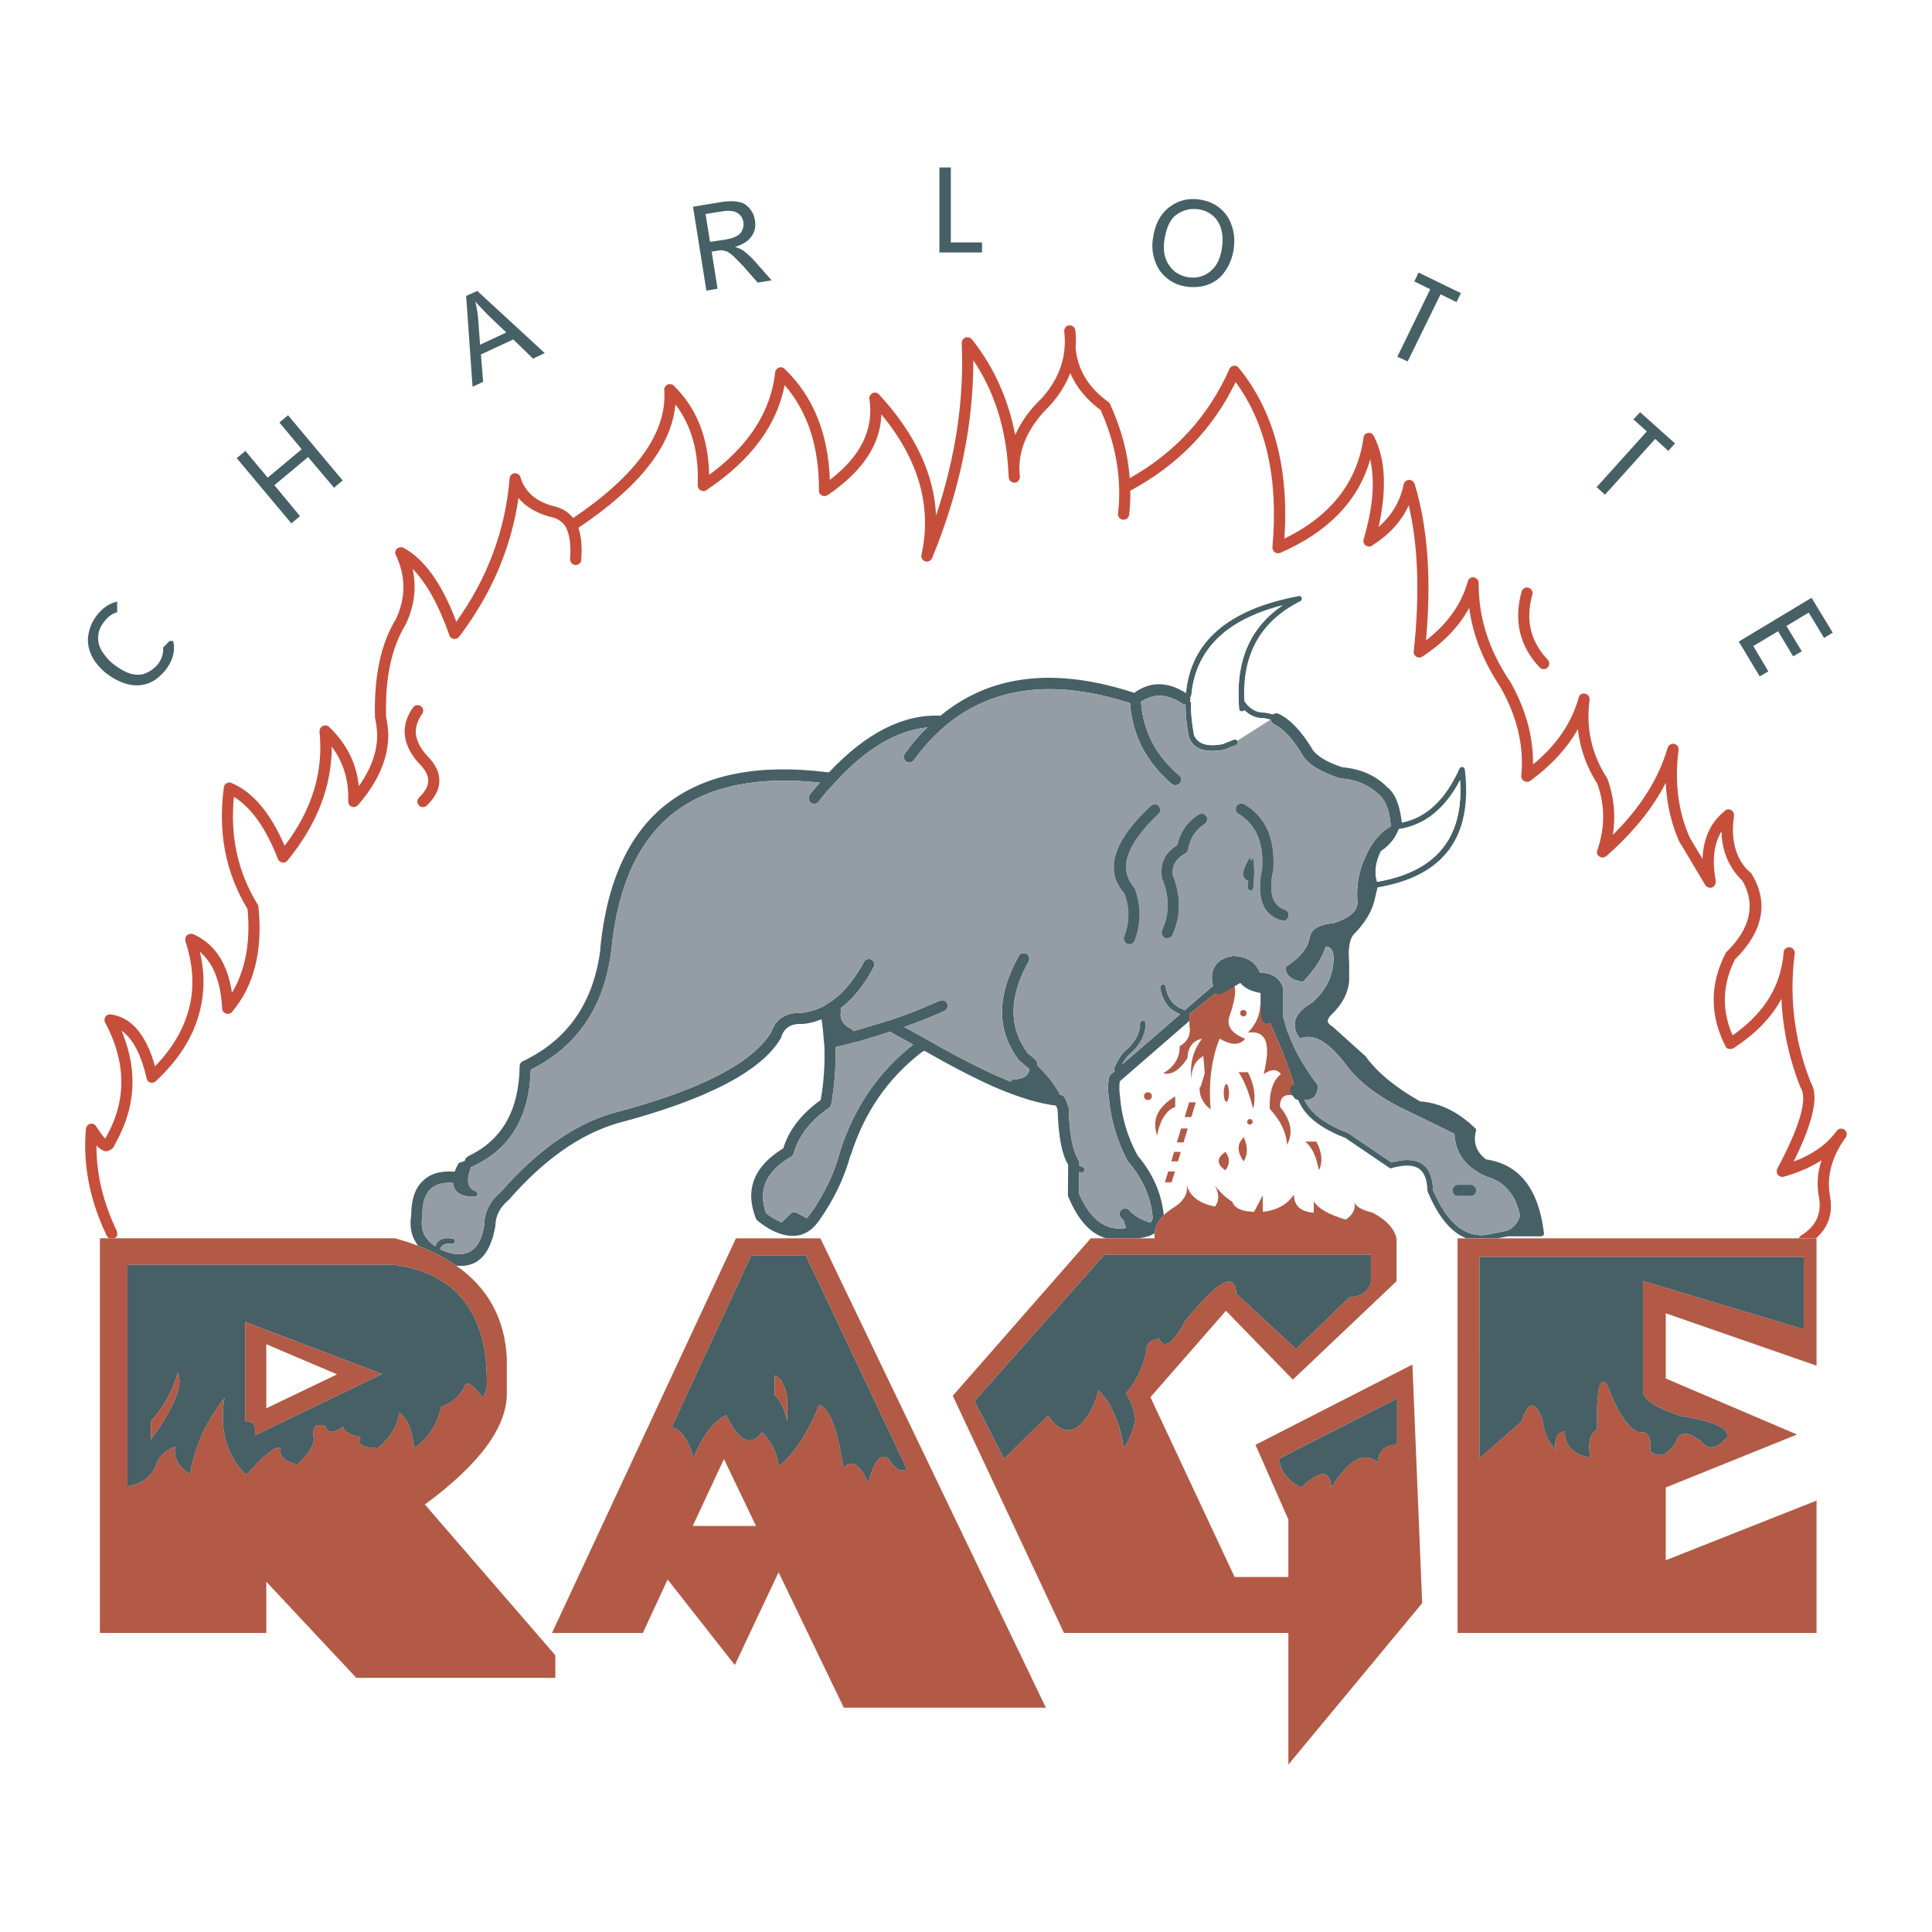
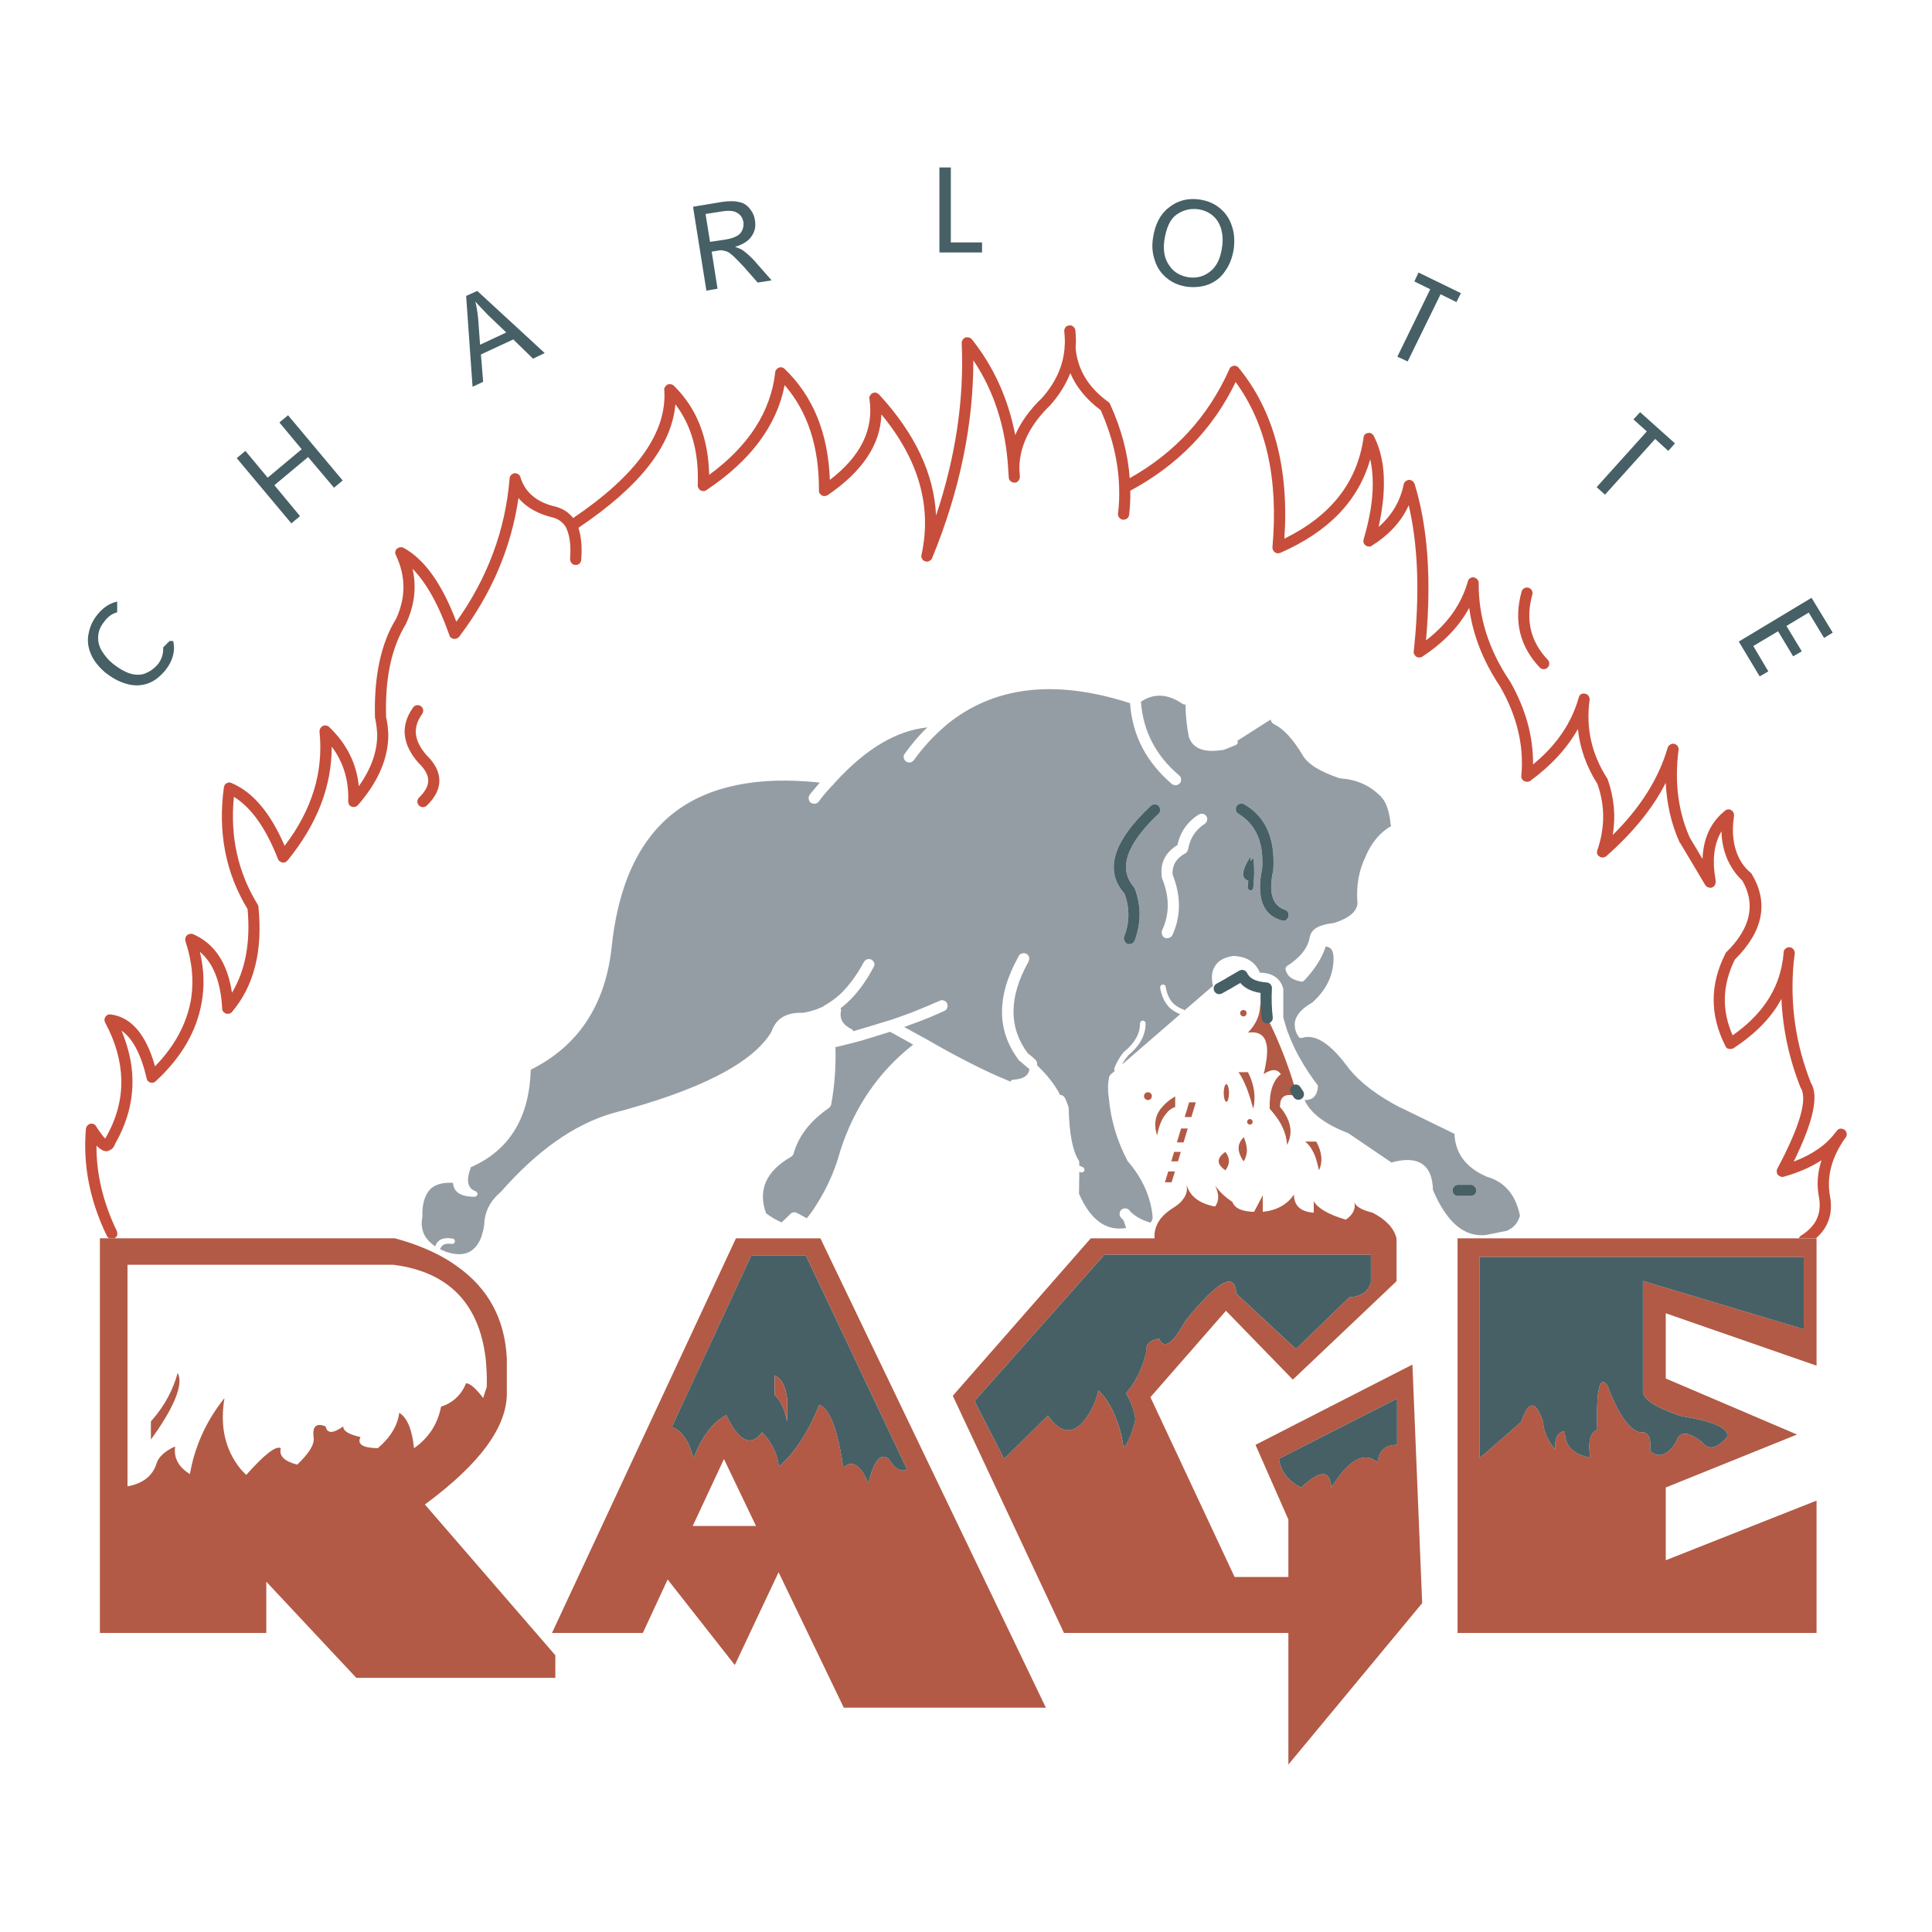
<svg xmlns="http://www.w3.org/2000/svg" version="1.0" id="Layer_1" x="0px" y="0px" width="192.756px" height="192.756px" viewBox="0 0 192.756 192.756" enable-background="new 0 0 192.756 192.756" xml:space="preserve">
  <g>
    <polygon fill-rule="evenodd" clip-rule="evenodd" fill="#FFFFFF" points="0,0 192.756,0 192.756,192.756 0,192.756 0,0  " />
    <polygon fill-rule="evenodd" clip-rule="evenodd" fill="#466066" points="143.725,29.359 145.31,30.138 145.755,29.249    141.527,27.19 141.11,28.08 142.695,28.859 139.414,35.588 140.443,36.062 143.725,29.359  " />
    <path fill-rule="evenodd" clip-rule="evenodd" fill="#466066" d="M115.026,23.798c-0.111,0.751-0.056,1.474,0.194,2.197   c0.223,0.695,0.611,1.279,1.196,1.752c0.556,0.473,1.251,0.751,2.029,0.862c0.724,0.084,1.446,0.028,2.114-0.222   c0.694-0.278,1.251-0.695,1.668-1.335c0.445-0.611,0.723-1.334,0.862-2.197c0.111-0.862,0.056-1.641-0.195-2.336   c-0.222-0.695-0.639-1.307-1.195-1.752c-0.557-0.473-1.252-0.75-2.03-0.862c-1.168-0.167-2.196,0.111-3.059,0.806   C115.749,21.378,115.221,22.408,115.026,23.798L115.026,23.798L115.026,23.798z M116.166,23.993   c0.195-1.279,0.584-2.142,1.224-2.586s1.362-0.64,2.169-0.528c0.528,0.083,1.029,0.278,1.446,0.64   c0.39,0.333,0.668,0.778,0.834,1.335c0.14,0.528,0.195,1.14,0.084,1.807c-0.14,1.085-0.528,1.891-1.141,2.392   c-0.64,0.529-1.362,0.723-2.196,0.612c-0.835-0.139-1.475-0.5-1.919-1.167C116.194,25.855,116.027,25.021,116.166,23.993   L116.166,23.993z" />
    <polygon fill-rule="evenodd" clip-rule="evenodd" fill="#466066" points="97.979,25.188 97.979,24.187 94.865,24.187    94.865,16.707 93.725,16.707 93.725,25.188 97.979,25.188  " />
    <path fill-rule="evenodd" clip-rule="evenodd" fill="#C74E3B" d="M106.295,32.668c-0.084,0.139-0.14,0.278-0.112,0.417   c0.056,0.556,0.084,1.057,0.028,1.585v0.056c-0.139,1.78-0.89,3.448-2.253,4.978c-1.224,1.168-2.113,2.419-2.669,3.699   c-0.695-3.615-2.142-6.813-4.338-9.566c-0.083-0.083-0.167-0.139-0.278-0.167c-0.139-0.028-0.25-0.028-0.361,0   c-0.111,0.056-0.195,0.111-0.25,0.222c-0.083,0.083-0.111,0.195-0.111,0.334c0.25,5.645-0.612,11.374-2.559,17.213   c-0.194-4.144-2.085-8.176-5.701-12.097c-0.111-0.083-0.194-0.139-0.306-0.167s-0.223,0-0.362,0.056   c-0.083,0.056-0.167,0.139-0.222,0.25c-0.083,0.083-0.083,0.222-0.056,0.333c0.445,3.031-0.862,5.701-3.949,8.064   c-0.167-4.644-1.668-8.343-4.505-11.068c-0.111-0.111-0.223-0.167-0.389-0.167c-0.14,0-0.278,0.055-0.362,0.139   c-0.111,0.111-0.195,0.222-0.195,0.361c-0.445,3.921-2.642,7.341-6.591,10.233c-0.083-3.727-1.251-6.674-3.531-8.899   c-0.083-0.083-0.195-0.139-0.306-0.139c-0.111-0.028-0.223,0-0.334,0.028c-0.083,0.055-0.167,0.139-0.222,0.222   c-0.083,0.111-0.111,0.223-0.083,0.333c0.278,4.227-2.753,8.482-9.094,12.764c-0.417-0.528-0.945-0.89-1.585-1.084   c-0.028-0.028-0.028-0.028-0.056-0.028c-1.946-0.417-3.143-1.418-3.615-2.948c-0.028-0.139-0.111-0.25-0.223-0.306   c-0.111-0.083-0.25-0.111-0.361-0.111c-0.139,0.028-0.25,0.083-0.334,0.167c-0.111,0.111-0.167,0.223-0.167,0.362   c-0.417,5.144-2.197,9.927-5.312,14.293c-1.418-3.754-3.17-6.229-5.256-7.37c-0.111-0.056-0.223-0.083-0.333-0.056   c-0.139,0-0.223,0.056-0.334,0.139c-0.083,0.083-0.139,0.167-0.167,0.306c-0.028,0.111,0,0.223,0.056,0.334   c1.001,2.113,1.001,4.227,0.028,6.34c-1.529,2.475-2.225,5.785-2.113,9.873c0,0.028,0,0.056,0.028,0.111   c0.111,0.528,0.167,1.057,0.194,1.585v0.028c0,1.696-0.612,3.393-1.835,5.117c-0.223-2.281-1.224-4.255-2.976-5.923   c-0.083-0.083-0.195-0.111-0.306-0.139c-0.111,0-0.222,0-0.306,0.055c-0.111,0.056-0.195,0.139-0.25,0.223   c-0.056,0.111-0.084,0.223-0.084,0.333c0.417,3.977-0.723,7.786-3.476,11.401c-1.418-3.281-3.17-5.367-5.284-6.256   c-0.111-0.056-0.223-0.083-0.334-0.056c-0.111,0.027-0.222,0.083-0.306,0.167s-0.111,0.195-0.139,0.306   c-0.612,4.478,0.167,8.537,2.364,12.153c0.306,3.337-0.223,6.118-1.558,8.342c-0.444-2.947-1.724-4.894-3.865-5.839   c-0.139-0.056-0.278-0.056-0.417,0c-0.167,0.028-0.25,0.139-0.333,0.278c-0.056,0.139-0.056,0.278-0.028,0.417   c0.695,2.085,0.862,4.087,0.528,5.978c-0.445,2.336-1.613,4.506-3.56,6.508c-0.89-3.17-2.364-4.895-4.394-5.172   c-0.139-0.027-0.278,0-0.417,0.084c-0.112,0.082-0.167,0.193-0.223,0.332c-0.028,0.141,0,0.279,0.056,0.391   c1.029,1.918,1.557,3.781,1.613,5.645c0.056,2.002-0.473,3.977-1.585,5.895c-0.028,0.029-0.028,0.029-0.028,0.029   c-0.223-0.223-0.528-0.641-0.89-1.197c-0.055-0.109-0.139-0.193-0.25-0.25c-0.111-0.027-0.223-0.055-0.334-0.027   s-0.222,0.084-0.306,0.195c-0.083,0.082-0.111,0.193-0.139,0.305c-0.306,3.561,0.362,7.119,2.086,10.68   c0.055,0.111,0.139,0.193,0.222,0.25h0.528c0.139-0.057,0.223-0.168,0.278-0.279c0.028-0.166,0.028-0.305-0.028-0.443   c-1.362-2.838-2.058-5.701-2.03-8.537c0.139,0.166,0.278,0.277,0.417,0.361c0.361,0.25,0.667,0.277,0.945,0.082   c0.223-0.082,0.389-0.305,0.528-0.666c1.196-2.113,1.752-4.256,1.696-6.424c-0.028-1.586-0.417-3.17-1.084-4.811   c1.112,0.777,1.946,2.363,2.502,4.754c0.028,0.139,0.084,0.25,0.195,0.334c0.111,0.084,0.25,0.111,0.362,0.111   c0.139-0.027,0.278-0.055,0.361-0.166c2.559-2.365,4.06-4.979,4.561-7.787c0.306-1.641,0.25-3.337-0.167-5.117   c1.363,1.168,2.086,3.031,2.225,5.673c0,0.111,0.028,0.223,0.111,0.305c0.056,0.084,0.167,0.141,0.278,0.195   c0.083,0.027,0.194,0.027,0.306,0s0.223-0.084,0.278-0.166c2.225-2.615,3.087-6.146,2.642-10.484c0-0.083-0.028-0.167-0.083-0.25   c-1.974-3.226-2.753-6.785-2.364-10.734c1.752,1.084,3.198,3.142,4.394,6.202c0.055,0.139,0.139,0.222,0.25,0.277   c0.111,0.084,0.25,0.084,0.39,0.084c0.111-0.028,0.222-0.111,0.306-0.195c2.976-3.643,4.421-7.425,4.421-11.374   c1.168,1.557,1.724,3.393,1.641,5.45c0,0.111,0.028,0.223,0.083,0.334c0.056,0.083,0.139,0.167,0.25,0.194   c0.111,0.056,0.223,0.056,0.361,0.028c0.111-0.028,0.195-0.083,0.278-0.167c2.03-2.335,3.031-4.671,3.031-7.035   c-0.027-0.584-0.083-1.196-0.222-1.78c-0.111-3.81,0.528-6.869,1.947-9.205c0,0,0-0.028,0.028-0.056   c0.862-1.835,1.084-3.671,0.667-5.506c1.391,1.418,2.614,3.615,3.671,6.618c0.028,0.139,0.111,0.25,0.25,0.306   c0.111,0.083,0.25,0.083,0.389,0.055s0.222-0.083,0.333-0.194c3.226-4.255,5.2-8.871,5.923-13.849   c0.779,0.945,1.974,1.613,3.532,1.974c0.528,0.167,0.946,0.501,1.224,0.974c0,0.027,0,0.056,0.028,0.083   c0.333,0.723,0.473,1.751,0.361,3.059c0,0.139,0.056,0.278,0.139,0.389c0.111,0.14,0.222,0.195,0.389,0.195   c0.139,0.028,0.278-0.028,0.389-0.111c0.139-0.111,0.195-0.25,0.195-0.39c0.111-1.307,0-2.364-0.278-3.198   c6.09-4.087,9.315-8.175,9.677-12.319c1.613,2.113,2.364,4.811,2.225,8.092c0,0.139,0.056,0.25,0.139,0.361   c0.083,0.111,0.194,0.167,0.361,0.195c0.111,0.028,0.25,0,0.361-0.083c4.421-2.948,7.036-6.452,7.814-10.484   c2.308,2.67,3.448,6.174,3.42,10.512c0,0.139,0.028,0.278,0.139,0.362c0.083,0.111,0.195,0.167,0.334,0.194s0.25-0.028,0.389-0.083   c3.476-2.364,5.284-5.062,5.367-8.065c3.726,4.505,5.061,9.177,4.004,14.016c-0.056,0.139,0,0.278,0.056,0.389   c0.083,0.139,0.167,0.223,0.306,0.25c0.139,0.056,0.278,0.056,0.417-0.028c0.111-0.056,0.223-0.139,0.278-0.278   c2.753-6.702,4.116-13.292,4.116-19.744c2.058,3.059,3.226,6.674,3.476,10.817v0.028c0.027,0.278,0.027,0.556,0.056,0.834   c0,0.14,0.056,0.278,0.167,0.362c0.111,0.111,0.25,0.167,0.417,0.167c0.139,0,0.278-0.055,0.361-0.167   c0.111-0.139,0.167-0.25,0.167-0.417c-0.028-0.278-0.028-0.556-0.056-0.862l0,0c0.027-2.225,1.057-4.31,3.059-6.257   c0.028,0,0.028-0.028,0.028-0.028c0.917-1.029,1.557-2.085,2.002-3.198c0.584,1.39,1.585,2.614,3.031,3.698   c1.14,2.559,1.752,5.117,1.835,7.675v0.028v0.028c0.028,0.862,0,1.724-0.111,2.586c-0.027,0.139,0.028,0.278,0.111,0.39   c0.111,0.139,0.223,0.194,0.39,0.222c0.139,0,0.278-0.028,0.389-0.111c0.14-0.111,0.195-0.222,0.223-0.389   c0.084-0.806,0.14-1.613,0.111-2.392c4.756-2.558,8.26-6.173,10.512-10.845c3.059,4.199,4.283,9.705,3.671,16.49   c0,0.111,0.027,0.25,0.111,0.362c0.056,0.083,0.167,0.167,0.306,0.222c0.111,0.028,0.25,0,0.361-0.028   c4.839-2.113,7.814-5.228,8.982-9.343c0.167,0.778,0.25,1.585,0.25,2.475c0,1.641-0.306,3.476-0.917,5.534   c-0.028,0.111-0.028,0.222,0,0.333c0.056,0.083,0.11,0.194,0.194,0.25c0.111,0.083,0.194,0.111,0.334,0.111   c0.11,0.028,0.222,0,0.306-0.083c1.724-1.085,2.947-2.419,3.671-4.032c0.945,4.06,1.112,8.926,0.5,14.571   c-0.027,0.139,0,0.278,0.111,0.39c0.083,0.139,0.194,0.194,0.334,0.222c0.167,0.028,0.277,0,0.417-0.083   c2.113-1.391,3.671-3.003,4.672-4.867c0.361,2.753,1.418,5.367,3.087,7.87c1.695,2.948,2.391,5.923,2.113,8.871   c-0.028,0.167,0.027,0.278,0.111,0.417c0.111,0.111,0.222,0.167,0.361,0.195c0.139,0.027,0.278,0,0.417-0.083   c2.086-1.53,3.671-3.254,4.755-5.172c0.195,1.891,0.835,3.727,1.947,5.478c0.778,2.197,0.75,4.394,0,6.591   c-0.056,0.111-0.056,0.25-0.028,0.361c0.028,0.111,0.111,0.222,0.223,0.278c0.083,0.083,0.223,0.111,0.361,0.111   c0.111-0.027,0.223-0.056,0.334-0.139c2.642-2.336,4.644-4.783,5.923-7.314c0.111,2.141,0.557,4.116,1.391,5.951   c0,0.028,0.027,0.056,0.056,0.056l2.503,4.199c0.083,0.111,0.167,0.195,0.306,0.222c0.139,0.056,0.278,0.056,0.39,0   c0.139-0.055,0.223-0.139,0.277-0.278c0.056-0.111,0.084-0.25,0.056-0.361c0-0.028,0-0.056,0-0.084   c-0.361-2.002-0.167-3.615,0.584-4.866c0.028,1.391,0.39,2.614,1.057,3.671c0.278,0.445,0.612,0.862,1.029,1.251   c1.362,2.364,0.807,4.783-1.612,7.147c-0.056,0.028-0.084,0.083-0.084,0.139c-1.558,3.059-1.558,6.146,0,9.205   c0.028,0.111,0.111,0.166,0.194,0.25c0.084,0.027,0.195,0.055,0.306,0.055c0.084,0,0.195-0.027,0.278-0.055   c2.197-1.447,3.81-3.059,4.812-4.951c0.139,3.061,0.778,6.008,1.918,8.871c0.028,0.029,0.028,0.057,0.056,0.084   c0.612,1.168-0.166,3.838-2.392,8.008c-0.055,0.113-0.055,0.252-0.027,0.418c0.027,0.139,0.139,0.25,0.278,0.307   c0.139,0.084,0.277,0.111,0.417,0.055c1.474-0.416,2.726-0.973,3.754-1.641c-0.417,1.252-0.5,2.475-0.25,3.727   c0.278,1.613-0.306,2.863-1.78,3.781c-0.11,0.057-0.194,0.168-0.222,0.279h1.696c1.251-1.084,1.724-2.531,1.391-4.256   c-0.334-1.891,0.166-3.781,1.474-5.672c0.027,0,0.027,0,0.027-0.027c0.028-0.057,0.056-0.084,0.111-0.141   c0.056-0.139,0.084-0.277,0.056-0.416c-0.056-0.168-0.139-0.279-0.25-0.334c-0.14-0.084-0.278-0.111-0.445-0.084   c-0.139,0.057-0.25,0.139-0.334,0.279c0,0,0,0-0.027,0.027c0,0-0.028,0.027-0.028,0.055h-0.027c-0.89,1.225-2.28,2.197-4.171,2.92   c1.946-3.947,2.53-6.562,1.724-7.842c-1.529-3.865-2.113-7.869-1.724-12.041c0.027-0.306,0.083-0.584,0.111-0.917   c0-0.139-0.056-0.278-0.14-0.39c-0.111-0.111-0.223-0.195-0.389-0.195c-0.14-0.027-0.278,0.028-0.39,0.139   c-0.14,0.083-0.194,0.223-0.194,0.39c-0.028,0.25-0.056,0.528-0.084,0.806c-0.028,0-0.028,0.028-0.028,0.083   c-0.444,2.892-2.112,5.368-4.978,7.37c-1.112-2.531-1.028-5.033,0.223-7.564c2.837-2.809,3.393-5.673,1.696-8.509   c-0.027-0.056-0.056-0.084-0.111-0.14c-0.361-0.306-0.695-0.667-0.945-1.084c-0.751-1.224-1.001-2.753-0.723-4.616   c0-0.111,0-0.223-0.056-0.306c-0.056-0.111-0.111-0.194-0.223-0.25c-0.084-0.056-0.194-0.083-0.306-0.083   c-0.14,0.027-0.25,0.055-0.307,0.139c-1.445,1.14-2.168,2.753-2.252,4.811l-1.279-2.142l0,0c-1.14-2.586-1.529-5.478-1.112-8.732   c0.027-0.139-0.027-0.25-0.083-0.389c-0.111-0.111-0.223-0.195-0.361-0.223c-0.14-0.028-0.278,0-0.39,0.083   c-0.111,0.056-0.194,0.167-0.251,0.306c-0.89,3.059-2.696,5.951-5.478,8.704c0.306-1.863,0.139-3.699-0.501-5.534   c0-0.028-0.056-0.083-0.056-0.111c-1.557-2.419-2.141-5.033-1.752-7.842c0-0.139-0.027-0.278-0.111-0.389   c-0.083-0.139-0.222-0.195-0.361-0.223c-0.139-0.028-0.278,0-0.389,0.056c-0.111,0.083-0.195,0.195-0.223,0.333   c-0.724,2.559-2.225,4.755-4.561,6.674c0.027-2.781-0.724-5.534-2.309-8.315c-0.027,0-0.027-0.027-0.027-0.027   c-2.059-3.06-3.115-6.313-3.087-9.761c0-0.139-0.056-0.278-0.139-0.362c-0.111-0.111-0.223-0.167-0.334-0.194   c-0.14-0.028-0.278,0-0.39,0.083c-0.139,0.083-0.194,0.195-0.222,0.333c-0.641,2.253-2.003,4.199-4.172,5.868   c0.556-6.173,0.167-11.374-1.14-15.628c-0.056-0.111-0.111-0.222-0.223-0.278c-0.084-0.083-0.223-0.111-0.334-0.111   c-0.139,0.028-0.25,0.056-0.334,0.139c-0.111,0.083-0.167,0.194-0.194,0.306c-0.334,1.669-1.168,3.087-2.503,4.255   c0.334-1.529,0.528-2.976,0.528-4.283c0.028-1.807-0.306-3.42-1.001-4.783c-0.056-0.111-0.139-0.195-0.223-0.25   c-0.111-0.083-0.223-0.083-0.361-0.056c-0.111,0-0.223,0.056-0.306,0.139s-0.139,0.195-0.139,0.334   c-0.64,4.449-3.254,7.786-7.898,10.066c0.473-7.063-1.057-12.764-4.561-17.047c-0.083-0.111-0.167-0.167-0.306-0.194   c-0.111-0.028-0.25-0.028-0.361,0.056c-0.139,0.056-0.223,0.139-0.25,0.25c-2.086,4.7-5.396,8.343-9.956,10.901   c-0.166-2.447-0.834-4.922-1.946-7.369c-0.027-0.111-0.111-0.167-0.167-0.222c-2.002-1.446-3.087-3.226-3.281-5.395v-0.056   c0.056-0.556,0.028-1.14-0.028-1.724c-0.027-0.139-0.083-0.278-0.222-0.361c-0.111-0.111-0.25-0.139-0.39-0.111   C106.517,32.474,106.405,32.53,106.295,32.668L106.295,32.668z" />
-     <path fill-rule="evenodd" clip-rule="evenodd" fill="#466066" d="M129.736,59.503c-0.056-0.055-0.11-0.055-0.166-0.027   c-7.008,1.307-10.762,4.533-11.234,9.677c-1.836-1.168-3.56-1.196-5.173-0.028c-7.897-2.586-14.35-1.835-19.327,2.28   c-3.727-0.167-7.425,1.724-11.124,5.645h-0.139c-6.869-0.862-12.208,0.195-15.99,3.115c-3.81,2.92-6.035,7.759-6.702,14.516   l0.028-0.028c-0.667,5.368-3.254,9.093-7.759,11.235c-0.083,0.027-0.167,0.111-0.222,0.193c-0.056,0.084-0.083,0.195-0.083,0.307   c-0.056,4.338-1.724,7.314-5.006,8.898c-0.055,0.027-0.111,0.057-0.167,0.111c-0.139,0.057-0.222,0.168-0.278,0.334   c0,0.027,0,0.055,0,0.084c-0.027,0-0.056,0-0.056,0.027c-0.167,0.055-0.333,0.111-0.5,0.166c-0.056,0.027-0.111,0.084-0.139,0.141   c-0.139,0.25-0.222,0.471-0.306,0.666c0,0.029,0,0.057,0,0.084c-1.446-0.111-2.502,0.195-3.226,0.945   c-0.751,0.695-1.14,1.836-1.14,3.42c-0.167,0.975-0.028,1.836,0.389,2.559l0,0c0.083,0.168,0.195,0.334,0.306,0.473   c1.446,0.557,2.698,1.195,3.782,1.975c1.724,0.195,2.92-0.639,3.559-2.529c0.167-0.418,0.25-0.891,0.362-1.42   c0-0.027,0-0.055,0-0.055c0.028-1.002,0.473-1.836,1.307-2.531c0.028-0.027,0.056-0.055,0.056-0.055   c3.448-3.949,7.007-6.451,10.65-7.564h-0.028c9.121-2.391,14.627-5.256,16.546-8.621c0-0.055,0.028-0.082,0.028-0.139   c0.306-0.834,0.973-1.252,2.058-1.195c0.028,0,0.028,0,0.084,0c0.583-0.057,1.14-0.195,1.696-0.418   c0.028,0,0.083-0.027,0.139-0.055c0.139,0.807,0.195,1.584,0.25,2.363v0.027l0.028,0.057c0.083,1.891-0.028,3.781-0.362,5.617   c-1.946,1.391-3.17,3.002-3.726,4.811c-2.948,1.807-3.866,4.143-2.725,7.035c0.056,0.084,0.111,0.168,0.194,0.223   c0.807,0.641,1.557,1.057,2.253,1.279c0.028,0.027,0.055,0.027,0.083,0.027c1.112,0.334,2.085,0.195,2.892-0.416h0.028   c0-0.029,0.028-0.029,0.028-0.057h0.028c0.306-0.25,0.584-0.584,0.834-0.945c1.446-2.057,2.475-4.199,3.086-6.451c0,0,0,0,0.028,0   c1.363-4.311,3.754-7.73,7.091-10.289l0.25-0.139c2.614,1.502,4.922,2.697,6.98,3.615c2.447,1.057,4.505,1.668,6.174,1.863   c0.027,0.139,0.083,0.25,0.139,0.361c0.083,2.668,0.417,4.504,1.057,5.533l-0.027,3.004c0,0.082,0.027,0.166,0.055,0.223   c0.946,2.279,2.197,3.67,3.755,4.115h3.226c0.667-0.084,1.168-0.223,1.558-0.473c0,0,0,0,0.027,0l0,0l0.028-0.029   c0.083-0.666,0.361-1.25,0.917-1.807l0,0c-0.222-2.168-1.084-4.143-2.613-5.951c-1.002-1.836-1.586-3.809-1.752-5.84   c0-0.027,0-0.027,0-0.055c-0.084-0.529-0.084-1.029-0.028-1.502l6.952-6.035v-0.695l3.059-2.391   c-0.027-0.057-0.055-0.111-0.083-0.139l1.001-0.557v-0.027h0.028l1.251-0.725c0.361,0.752,1.168,1.168,2.419,1.252   c-0.055,1.002-0.027,2.002,0.084,2.977c1.001,1.975,1.808,3.977,2.475,6.033c0.111,0.361,0.223,0.752,0.361,1.168   c0.084,0.139,0.195,0.279,0.278,0.418c-0.027,0.027-0.083,0.082-0.083,0.139c-0.028,0-0.028,0.027-0.028,0.055v0.029l0,0   c0,0.027,0,0.055,0,0.084c0.528,1.668,2.086,3.002,4.728,4.031h0.028l4.421,3.004c0.028,0.027,0.084,0.027,0.111,0.055   c0.056,0,0.084,0,0.139-0.027c1.168-0.334,2.059-0.334,2.67,0.027c0.584,0.389,0.862,1.141,0.891,2.252   c0,0.029,0.027,0.057,0.027,0.084c1.057,2.531,2.363,4.088,3.865,4.645h3.087l1.057-0.195h3.309c0.057,0,0.111-0.027,0.167-0.055   c0.028-0.029,0.056-0.057,0.084-0.111c0.027-0.057,0.056-0.111,0.027-0.141c-0.528-4.449-2.475-6.895-5.784-7.369   c-0.973-0.75-1.307-1.695-1.001-2.836c0.028-0.055,0.028-0.111,0-0.139c0-0.055-0.027-0.111-0.083-0.139   c-1.696-1.641-3.532-2.531-5.479-2.67c-2.419-1.363-4.227-2.836-5.395-4.422c0-0.027,0-0.027-0.028-0.055l-3.337-3.004   c-0.027-0.027-0.027-0.027-0.056-0.027c-0.25-0.139-0.39-0.334-0.417-0.502c0-0.193,0.14-0.416,0.39-0.666l0,0   c1.028-0.973,1.612-2.059,1.752-3.254c0-0.027,0-0.027,0-0.027v-1.864l0,0c-0.14-1.558,0.083-2.558,0.584-2.975   c0.027-0.028,0.027-0.028,0.027-0.028c1.001-1.057,1.613-2.086,1.891-3.143l0.334-1.391c6.619-1.112,9.511-5.033,8.704-11.763   c-0.027-0.056-0.027-0.111-0.083-0.167c-0.028-0.028-0.084-0.056-0.167-0.083c-0.056,0-0.111,0-0.167,0.056   c-0.056,0.028-0.111,0.056-0.111,0.111c-1.391,3.087-3.281,4.894-5.756,5.395c-0.195-1.752-0.668-2.948-1.475-3.559   c-1.14-1.168-2.642-1.808-4.477-1.975c-1.529-0.5-2.531-1.112-3.003-1.808h0.027c-1.085-1.78-2.197-2.975-3.337-3.503   c-0.14-0.084-0.278-0.084-0.445-0.028c-0.056,0-0.111,0.056-0.167,0.083c-0.306-0.111-0.611-0.167-0.917-0.194l0,0   c-0.779,0-1.419-0.39-1.919-1.14c-0.25-4.672,1.612-7.981,5.589-9.983c0.057-0.028,0.111-0.056,0.14-0.139c0-0.056,0-0.111,0-0.194   C129.848,59.587,129.82,59.532,129.736,59.503L129.736,59.503L129.736,59.503z M118.78,69.542c0.056-0.056,0.083-0.111,0.083-0.195   c0.418-4.504,3.421-7.508,9.094-8.954c-3.143,2.142-4.616,5.367-4.366,9.677l0,0c0,0.223,0.028,0.445,0.028,0.667   c0.027,0.056,0.056,0.139,0.111,0.195c0.056,0.028,0.11,0.056,0.194,0.056c0.083-0.028,0.14-0.056,0.194-0.111   c0.028,0,0.028-0.028,0.028-0.028c0.528,0.528,1.168,0.807,1.891,0.807h0.028c0.223,0.028,0.473,0.083,0.694,0.139   c0.028,0,0.028,0,0.028,0.027c0,0.028,0,0.056,0.028,0.083c0.056,0.167,0.139,0.25,0.277,0.333   c0.974,0.473,1.919,1.502,2.864,3.087c0.528,0.918,1.752,1.668,3.671,2.308c0.056,0,0.084,0.028,0.139,0.028   c1.586,0.111,2.864,0.695,3.866,1.668c0.027,0.028,0.027,0.028,0.056,0.056c0.556,0.5,0.917,1.446,1.057,2.836   c0.027,0.083,0.027,0.139,0.056,0.195c-1.058,0.584-1.919,1.585-2.531,2.975c0,0,0,0,0,0.028c-0.695,1.391-0.973,2.947-0.834,4.7   v0.028c-0.083,0.834-0.862,1.474-2.364,1.946c-1.39,0.139-2.168,0.556-2.363,1.279c-0.027,0.027-0.027,0.056-0.027,0.056   c-0.14,1.084-0.918,2.085-2.309,2.976c-0.027,0.028-0.083,0.083-0.083,0.139c-0.028,0.028-0.056,0.083-0.028,0.139   c0.028,0.195,0.084,0.334,0.195,0.5c0.194,0.361,0.667,0.613,1.39,0.752c0.028,0,0.084,0,0.111,0   c0.056-0.029,0.084-0.057,0.139-0.084c1.085-1.14,1.809-2.28,2.17-3.42c0.25,0.028,0.444,0.111,0.584,0.306   c0.166,0.25,0.222,0.64,0.194,1.141c-0.083,1.613-0.807,2.974-2.141,4.171h-0.028l0,0c-1.279,0.75-1.835,1.584-1.669,2.475   c0,0.139,0.056,0.307,0.111,0.445c0.056,0.166,0.14,0.305,0.251,0.473c0.027,0.055,0.083,0.084,0.139,0.111   c0.056,0,0.111,0,0.194,0c1.335-0.445,2.893,0.584,4.7,3.086l0,0c1.168,1.418,2.864,2.697,5.116,3.865h0.028l5.366,2.615   c0.084,1.945,1.141,3.363,3.171,4.254c0.027,0,0.027,0,0.056,0.027c1.779,0.5,2.892,1.809,3.309,3.895   c-0.194,0.693-0.611,1.195-1.307,1.5l-2.086,0.418h0.028c-2.169,0.25-3.921-1.225-5.312-4.477c-0.027-1.307-0.417-2.197-1.14-2.643   c-0.695-0.445-1.697-0.473-3.004-0.111l-4.338-2.947c-0.028,0-0.056-0.027-0.084-0.027c-2.225-0.863-3.643-1.947-4.254-3.254   c0.306,0,0.584-0.057,0.806-0.195c0.307-0.223,0.501-0.584,0.528-1.141c0.028-0.055,0-0.139-0.055-0.193   c-1.252-1.67-2.226-3.338-2.837-4.979c-0.056-0.139-0.111-0.277-0.167-0.416c-0.139-0.445-0.278-0.891-0.39-1.336V98.77   c0-0.027,0-0.057,0-0.084c-0.056-0.277-0.167-0.527-0.306-0.723c-0.389-0.584-1.084-0.918-2.029-0.918   c-0.445-1.057-1.308-1.613-2.614-1.668c0,0-0.028,0-0.056,0c-0.918,0.139-1.558,0.501-1.863,1.112   c-0.278,0.473-0.334,1.113-0.139,1.919c-0.084,0-0.14,0.055-0.195,0.111l-2.642,2.279c-0.027-0.027-0.083-0.055-0.111-0.082   c-0.445-0.141-0.807-0.391-1.084-0.668c-0.362-0.418-0.584-0.945-0.695-1.586c0-0.082-0.028-0.139-0.111-0.193   c-0.056-0.029-0.14-0.057-0.195-0.029c-0.083,0-0.139,0.029-0.194,0.111c-0.027,0.057-0.056,0.139-0.056,0.195   c0.14,0.779,0.39,1.363,0.834,1.863v0.027c0.307,0.307,0.695,0.557,1.168,0.752l-5.812,5.033c0.167-0.307,0.361-0.613,0.612-0.891   v-0.027c1.168-0.945,1.751-2.031,1.751-3.199c0-0.082-0.027-0.139-0.083-0.193c-0.056-0.057-0.111-0.084-0.194-0.084   c-0.057,0-0.14,0.027-0.195,0.084c-0.056,0.055-0.083,0.111-0.083,0.193c0,1.029-0.528,1.947-1.558,2.809   c-0.027,0-0.027,0.029-0.056,0.029c-0.417,0.5-0.723,1.057-0.945,1.611c-0.027,0.084-0.027,0.168,0,0.223   c0.028,0.029,0.028,0.057,0.056,0.057l-0.417,0.361c-0.083,0.084-0.167,0.195-0.167,0.307c-0.139,0.639-0.139,1.334-0.028,2.029   c0.195,2.225,0.835,4.338,1.892,6.34c0.028,0.027,0.056,0.057,0.083,0.084c1.391,1.641,2.197,3.447,2.392,5.395   c0.028,0.25-0.056,0.473-0.222,0.639c-0.779-0.25-1.391-0.555-1.808-0.945h-0.028c0-0.027,0-0.027,0-0.027h-0.027   c-0.084-0.084-0.14-0.166-0.223-0.25c-0.084-0.111-0.223-0.195-0.361-0.195c-0.167-0.027-0.278,0-0.418,0.111   c-0.11,0.084-0.194,0.195-0.194,0.361c-0.027,0.141,0,0.279,0.111,0.418c0.083,0.084,0.167,0.195,0.278,0.307l0.25,0.75   c-2.002,0.334-3.56-0.807-4.699-3.42l0.027-2.197c0.028,0.027,0.084,0.055,0.14,0.055c0.083,0.029,0.139,0.029,0.222,0   c0.056-0.055,0.111-0.082,0.14-0.166c0.027-0.055,0.027-0.139-0.028-0.223c-0.027-0.055-0.083-0.111-0.139-0.139   c-0.083,0-0.14-0.027-0.194-0.084c-0.056-0.027-0.111-0.027-0.14-0.027v-0.279c0-0.109-0.027-0.221-0.083-0.305   c-0.584-0.918-0.918-2.643-0.974-5.172c0-0.057-0.028-0.111-0.028-0.168c-0.11-0.277-0.222-0.555-0.333-0.834   c-0.056-0.082-0.111-0.166-0.194-0.223c-0.084-0.055-0.167-0.084-0.278-0.111c-0.028,0-0.056,0-0.084,0   c0-0.055,0-0.111-0.027-0.166c-0.528-0.945-1.251-1.863-2.169-2.725c0-0.029-0.028-0.029-0.056-0.057   c0.027-0.055,0.027-0.111,0.027-0.166c-0.027-0.168-0.083-0.307-0.194-0.391c-0.223-0.223-0.473-0.416-0.751-0.639   c-1.919-2.586-1.891-5.617,0.084-9.149c0.056-0.139,0.083-0.278,0.056-0.445c-0.056-0.139-0.14-0.25-0.278-0.333   c-0.14-0.056-0.278-0.083-0.417-0.028c-0.167,0.028-0.278,0.111-0.334,0.25c-2.253,4.004-2.225,7.481,0.028,10.428   c0.027,0.027,0.055,0.055,0.11,0.084c0.251,0.223,0.528,0.445,0.779,0.666c0.027,0.029,0.083,0.057,0.139,0.084   c0,0.027,0,0.027,0,0.027c-0.083,0.668-0.612,1.002-1.641,1.057c-0.056,0-0.139,0.029-0.194,0.111   c-0.028,0-0.028,0.029-0.056,0.084c-0.361-0.166-0.779-0.334-1.168-0.5c-2.086-0.918-4.45-2.141-7.147-3.699l0,0l-2.28-1.25   c0.417-0.168,0.807-0.307,1.196-0.445l0,0c0.973-0.361,1.918-0.752,2.809-1.168c0.139-0.057,0.222-0.139,0.278-0.307   c0.056-0.139,0.056-0.277,0-0.418c-0.083-0.166-0.167-0.25-0.333-0.305c-0.139-0.057-0.278-0.057-0.417,0.027   c-0.89,0.391-1.78,0.752-2.725,1.141c-0.751,0.277-1.502,0.557-2.28,0.807c-0.028,0-0.028,0-0.056,0.027l0,0c0,0-0.027,0-0.055,0   c-0.973,0.307-2.002,0.611-3.031,0.918c-0.167,0.055-0.306,0.084-0.445,0.139c-0.028-0.027-0.028-0.027-0.028-0.027   c-0.028-0.057-0.056-0.111-0.139-0.168c-0.89-0.416-1.251-1.027-1.084-1.834c0.028-0.084,0-0.139-0.028-0.223   c-0.028,0-0.028,0-0.028-0.027c0.222-0.168,0.445-0.361,0.667-0.557c0.973-0.891,1.863-2.086,2.642-3.56   c0.083-0.139,0.111-0.278,0.056-0.417s-0.139-0.25-0.278-0.333c-0.139-0.056-0.278-0.083-0.417-0.028   c-0.139,0.028-0.25,0.139-0.333,0.278c-0.723,1.334-1.53,2.42-2.419,3.254c-0.5,0.445-1.057,0.834-1.613,1.141l0,0v0.027h-0.028   l-0.028,0.027c-0.223,0.084-0.445,0.195-0.667,0.279l0,0c-0.445,0.139-0.89,0.277-1.363,0.332c-1.64-0.055-2.669,0.584-3.114,1.92   c-1.891,3.113-7.147,5.812-15.823,8.092c0-0.027,0-0.027,0,0c-3.837,1.111-7.536,3.727-11.151,7.842   c-1.085,0.918-1.641,2.002-1.668,3.281c-0.056,0.445-0.167,0.834-0.278,1.195c-0.612,1.613-1.78,2.113-3.56,1.502   c-0.194-0.082-0.389-0.166-0.584-0.25c0.028,0,0.028-0.027,0.028-0.027c0.167-0.445,0.528-0.584,1.141-0.5   c0.083,0.027,0.139,0,0.222-0.057c0.056-0.027,0.083-0.084,0.111-0.166c0-0.084-0.028-0.139-0.056-0.195   c-0.056-0.084-0.111-0.111-0.195-0.111c-0.917-0.166-1.501,0.111-1.724,0.779c-0.445-0.307-0.807-0.668-1.029-1.057   c-0.306-0.557-0.389-1.168-0.25-1.893c0-0.055,0-0.082,0-0.109c-0.028-1.197,0.25-2.086,0.806-2.67   c0.501-0.473,1.279-0.668,2.252-0.613v0.029c0.083,0.918,0.779,1.361,2.169,1.361c0.056,0,0.112-0.027,0.167-0.082   c0.056-0.029,0.083-0.084,0.111-0.168c0-0.055,0-0.111-0.056-0.166c-0.028-0.084-0.083-0.111-0.139-0.139   c-0.806-0.279-0.973-1.086-0.473-2.365c0-0.027,0-0.055,0.028-0.055c0.056-0.027,0.139-0.027,0.223-0.084l0.056-0.027   c0.028,0,0.028,0,0.056-0.027c3.587-1.725,5.478-4.895,5.617-9.566c4.644-2.309,7.341-6.285,8.037-11.93l0,0   c0.612-6.368,2.697-10.956,6.285-13.737c3.448-2.642,8.314-3.643,14.516-2.975c-0.334,0.389-0.667,0.778-1.001,1.195   c-0.083,0.139-0.139,0.278-0.111,0.417c0.028,0.167,0.083,0.278,0.195,0.39c0.139,0.083,0.278,0.111,0.417,0.111   c0.167-0.028,0.278-0.083,0.39-0.223c0.473-0.64,1.001-1.251,1.529-1.78c0.028-0.055,0.056-0.083,0.083-0.139   c0.028,0,0.056-0.028,0.083-0.056c3.031-3.31,6.09-5.117,9.149-5.423c-0.807,0.751-1.557,1.641-2.252,2.614   c-0.111,0.139-0.139,0.25-0.111,0.417c0.028,0.139,0.111,0.278,0.222,0.362c0.111,0.083,0.25,0.111,0.39,0.111   c0.167-0.028,0.278-0.111,0.389-0.222c0.974-1.363,2.058-2.503,3.198-3.476c0.028,0,0.055-0.028,0.055-0.056   c4.728-3.865,10.817-4.588,18.326-2.168c0.223,3.225,1.641,5.895,4.171,8.064c0.14,0.083,0.278,0.139,0.417,0.111   c0.167,0,0.278-0.083,0.39-0.194c0.083-0.112,0.139-0.25,0.111-0.39c0-0.167-0.056-0.278-0.195-0.389   c-2.308-1.947-3.587-4.394-3.81-7.342c1.279-0.862,2.643-0.806,4.088,0.167c0.111,0.083,0.223,0.111,0.361,0.111   c0,1.001,0.111,2.086,0.334,3.226c0,0.028,0,0.056,0.028,0.056c0.417,1.168,1.585,1.558,3.504,1.224   c0-0.028,0.027-0.028,0.056-0.028l1.112-0.445c0.083-0.056,0.139-0.083,0.166-0.167c0.028-0.056,0.028-0.139,0-0.223   c-0.027,0-0.027-0.027-0.027-0.027c-0.056-0.056-0.083-0.083-0.139-0.111s-0.14-0.028-0.223,0l-1.112,0.445   c-1.502,0.278-2.447,0-2.837-0.862c-0.223-1.14-0.333-2.197-0.306-3.198c0-0.083-0.027-0.139-0.084-0.194   c0-0.028,0-0.028-0.027-0.028c0.056-0.112,0.056-0.223,0.056-0.334c-0.028-0.028-0.028-0.056-0.028-0.056   C118.752,69.542,118.752,69.542,118.78,69.542L118.78,69.542L118.78,69.542z M137.773,84.92c0.89-0.583,1.474-1.334,1.779-2.197   c2.559-0.389,4.616-2.002,6.118-4.894c0.39,5.756-2.392,9.149-8.287,10.15C137.105,87.089,137.218,86.061,137.773,84.92   L137.773,84.92L137.773,84.92z M85.911,103.83c0.973-0.305,1.947-0.584,2.892-0.889l2.308,1.277   c-3.448,2.699-5.896,6.258-7.313,10.707c0,0.027,0,0.027,0,0.027c-0.584,2.143-1.557,4.172-2.92,6.119H80.85   c-0.111,0.193-0.25,0.332-0.361,0.473l-0.973-0.529c-0.111-0.055-0.223-0.084-0.334-0.055c-0.139,0-0.223,0.055-0.306,0.139   l-0.89,0.861c-0.5-0.223-1.029-0.5-1.557-0.918c-0.834-2.307,0-4.197,2.475-5.617c0.139-0.082,0.222-0.193,0.278-0.334   c0.473-1.723,1.641-3.252,3.532-4.561c0.111-0.109,0.195-0.221,0.223-0.361c0.333-1.863,0.473-3.754,0.417-5.699   C84.242,104.275,85.077,104.053,85.911,103.83L85.911,103.83z" />
    <path fill-rule="evenodd" clip-rule="evenodd" fill="#FFFFFF" d="M118.863,69.348c0,0.084-0.027,0.139-0.083,0.195   c-0.028,0-0.028,0-0.028,0.028c0,0,0,0.028,0.028,0.056c0,0.111,0,0.222-0.056,0.334c0.027,0,0.027,0,0.027,0.028   c0.057,0.055,0.084,0.111,0.084,0.194c-0.027,1.001,0.083,2.058,0.306,3.198c0.39,0.862,1.335,1.14,2.837,0.862l1.112-0.445   c0.083-0.028,0.167-0.028,0.223,0s0.083,0.056,0.139,0.111l3.309-2.113c-0.222-0.056-0.472-0.111-0.694-0.139h-0.028   c-0.723,0-1.362-0.278-1.891-0.807c0,0,0,0.028-0.028,0.028c-0.055,0.056-0.111,0.083-0.194,0.111   c-0.084,0-0.139-0.028-0.194-0.056c-0.056-0.056-0.084-0.139-0.111-0.195c0-0.222-0.028-0.445-0.028-0.667l0,0   c-0.25-4.31,1.224-7.536,4.366-9.677C122.284,61.84,119.281,64.843,118.863,69.348L118.863,69.348z" />
    <path fill-rule="evenodd" clip-rule="evenodd" fill="#959DA4" d="M118.279,70.293c-0.139,0-0.25-0.028-0.361-0.111   c-1.445-0.973-2.809-1.029-4.088-0.167c0.223,2.948,1.502,5.395,3.81,7.342c0.14,0.111,0.195,0.222,0.195,0.389   c0.027,0.139-0.028,0.278-0.111,0.39c-0.111,0.111-0.223,0.194-0.39,0.194c-0.139,0.028-0.277-0.028-0.417-0.111   c-2.53-2.169-3.948-4.839-4.171-8.064c-7.509-2.419-13.599-1.697-18.326,2.168c0,0.028-0.027,0.056-0.055,0.056   c-1.14,0.973-2.225,2.113-3.198,3.476c-0.111,0.111-0.223,0.194-0.389,0.222c-0.139,0-0.278-0.028-0.39-0.111   c-0.111-0.083-0.194-0.223-0.222-0.362c-0.028-0.167,0-0.278,0.111-0.417c0.695-0.974,1.446-1.863,2.252-2.614   c-3.059,0.306-6.118,2.113-9.149,5.423c-0.028,0.027-0.056,0.056-0.083,0.056c-0.028,0.055-0.056,0.083-0.083,0.139   c-0.528,0.528-1.057,1.14-1.529,1.78c-0.111,0.139-0.223,0.195-0.39,0.223c-0.139,0-0.278-0.028-0.417-0.111   c-0.111-0.111-0.167-0.223-0.195-0.39c-0.027-0.139,0.028-0.278,0.111-0.417c0.334-0.417,0.667-0.806,1.001-1.195   c-6.202-0.667-11.068,0.333-14.516,2.975c-3.587,2.781-5.673,7.369-6.285,13.737l0,0c-0.695,5.645-3.393,9.622-8.037,11.93   c-0.139,4.672-2.03,7.842-5.617,9.566c-0.028,0.027-0.028,0.027-0.056,0.027l-0.056,0.027c-0.083,0.057-0.167,0.057-0.223,0.084   c-0.028,0-0.028,0.027-0.028,0.055c-0.5,1.279-0.333,2.086,0.473,2.365c0.056,0.027,0.111,0.055,0.139,0.139   c0.056,0.055,0.056,0.111,0.056,0.166c-0.028,0.084-0.056,0.139-0.111,0.168c-0.055,0.055-0.111,0.082-0.167,0.082   c-1.39,0-2.085-0.443-2.169-1.361v-0.029c-0.973-0.055-1.751,0.141-2.252,0.613c-0.556,0.584-0.834,1.473-0.806,2.67   c0,0.027,0,0.055,0,0.109c-0.139,0.725-0.056,1.336,0.25,1.893c0.223,0.389,0.584,0.75,1.029,1.057   c0.222-0.668,0.806-0.945,1.724-0.779c0.083,0,0.139,0.027,0.195,0.111c0.028,0.057,0.056,0.111,0.056,0.195   c-0.028,0.082-0.056,0.139-0.111,0.166c-0.083,0.057-0.139,0.084-0.222,0.057c-0.612-0.084-0.974,0.055-1.141,0.5   c0,0,0,0.027-0.028,0.027c0.195,0.084,0.39,0.168,0.584,0.25c1.78,0.611,2.948,0.111,3.56-1.502   c0.111-0.361,0.222-0.75,0.278-1.195c0.028-1.279,0.583-2.363,1.668-3.281c3.615-4.115,7.313-6.73,11.151-7.842   c0-0.027,0-0.027,0,0c8.676-2.279,13.932-4.979,15.823-8.092c0.445-1.336,1.474-1.975,3.114-1.92   c0.473-0.055,0.918-0.193,1.363-0.332l0,0c0.223-0.084,0.445-0.195,0.667-0.279l0.028-0.027h0.028v-0.027l0,0   c0.556-0.307,1.112-0.695,1.613-1.141c0.89-0.834,1.696-1.92,2.419-3.254c0.083-0.139,0.195-0.25,0.333-0.278   c0.139-0.056,0.278-0.028,0.417,0.028c0.139,0.083,0.222,0.194,0.278,0.333s0.028,0.278-0.056,0.417   c-0.778,1.474-1.668,2.669-2.642,3.56c-0.223,0.195-0.445,0.389-0.667,0.557c0,0.027,0,0.027,0.028,0.027   c0.028,0.084,0.056,0.139,0.028,0.223c-0.167,0.807,0.194,1.418,1.084,1.834c0.083,0.057,0.111,0.111,0.139,0.168   c0,0,0,0,0.028,0.027c0.139-0.055,0.278-0.084,0.445-0.139c1.029-0.307,2.058-0.611,3.031-0.918c0.028,0,0.055,0,0.055,0l0,0   c0.028-0.027,0.028-0.027,0.056-0.027c0.778-0.25,1.529-0.529,2.28-0.807c0.945-0.389,1.835-0.75,2.725-1.141   c0.139-0.084,0.278-0.084,0.417-0.027c0.167,0.055,0.25,0.139,0.333,0.305c0.056,0.141,0.056,0.279,0,0.418   c-0.056,0.168-0.139,0.25-0.278,0.307c-0.89,0.416-1.835,0.807-2.809,1.168l0,0c-0.389,0.139-0.779,0.277-1.196,0.445l2.28,1.25   l0,0c2.697,1.559,5.061,2.781,7.147,3.699c0.389,0.166,0.807,0.334,1.168,0.5c0.027-0.055,0.027-0.084,0.056-0.084   c0.056-0.082,0.139-0.111,0.194-0.111c1.028-0.055,1.558-0.389,1.641-1.057c0,0,0,0,0-0.027c-0.056-0.027-0.111-0.055-0.139-0.084   c-0.251-0.221-0.528-0.443-0.779-0.666c-0.056-0.029-0.083-0.057-0.11-0.084c-2.253-2.947-2.281-6.424-0.028-10.428   c0.056-0.139,0.167-0.222,0.334-0.25c0.139-0.056,0.277-0.028,0.417,0.028c0.139,0.083,0.223,0.194,0.278,0.333   c0.027,0.167,0,0.306-0.056,0.445c-1.975,3.532-2.003,6.563-0.084,9.149c0.278,0.223,0.528,0.416,0.751,0.639   c0.111,0.084,0.167,0.223,0.194,0.391c0,0.055,0,0.111-0.027,0.166c0.027,0.027,0.056,0.027,0.056,0.057   c0.918,0.861,1.641,1.779,2.169,2.725c0.027,0.055,0.027,0.111,0.027,0.166c0.028,0,0.056,0,0.084,0   c0.111,0.027,0.194,0.057,0.278,0.111c0.083,0.057,0.139,0.141,0.194,0.223c0.111,0.279,0.223,0.557,0.333,0.834   c0,0.057,0.028,0.111,0.028,0.168c0.056,2.529,0.39,4.254,0.974,5.172c0.056,0.084,0.083,0.195,0.083,0.305v0.279   c0.028,0,0.084,0,0.14,0.027c0.055,0.057,0.111,0.084,0.194,0.084c0.056,0.027,0.111,0.084,0.139,0.139   c0.056,0.084,0.056,0.168,0.028,0.223c-0.028,0.084-0.084,0.111-0.14,0.166c-0.083,0.029-0.139,0.029-0.222,0   c-0.056,0-0.111-0.027-0.14-0.055l-0.027,2.197c1.14,2.613,2.697,3.754,4.699,3.42l-0.25-0.75   c-0.111-0.111-0.195-0.223-0.278-0.307c-0.111-0.139-0.139-0.277-0.111-0.418c0-0.166,0.084-0.277,0.194-0.361   c0.14-0.111,0.251-0.139,0.418-0.111c0.139,0,0.277,0.084,0.361,0.195c0.083,0.084,0.139,0.166,0.223,0.25h0.027c0,0,0,0,0,0.027   h0.028c0.417,0.391,1.028,0.695,1.808,0.945c0.166-0.166,0.25-0.389,0.222-0.639c-0.194-1.947-1.001-3.754-2.392-5.395   c-0.027-0.027-0.055-0.057-0.083-0.084c-1.057-2.002-1.696-4.115-1.892-6.34c-0.11-0.695-0.11-1.391,0.028-2.029   c0-0.111,0.084-0.223,0.167-0.307l0.417-0.361c-0.027,0-0.027-0.027-0.056-0.057c-0.027-0.055-0.027-0.139,0-0.223   c0.223-0.555,0.528-1.111,0.945-1.611c0.028,0,0.028-0.029,0.056-0.029c1.029-0.861,1.558-1.779,1.558-2.809   c0-0.082,0.027-0.139,0.083-0.193c0.056-0.057,0.139-0.084,0.195-0.084c0.083,0,0.139,0.027,0.194,0.084   c0.056,0.055,0.083,0.111,0.083,0.193c0,1.168-0.583,2.254-1.751,3.199v0.027c-0.251,0.277-0.445,0.584-0.612,0.891l5.812-5.033   c-0.473-0.195-0.861-0.445-1.168-0.752v-0.027c-0.444-0.5-0.694-1.084-0.834-1.863c0-0.057,0.028-0.139,0.056-0.195   c0.056-0.082,0.111-0.111,0.194-0.111c0.056-0.027,0.14,0,0.195,0.029c0.083,0.055,0.111,0.111,0.111,0.193   c0.111,0.641,0.333,1.168,0.695,1.586c0.277,0.277,0.639,0.527,1.084,0.668c0.028,0.027,0.084,0.055,0.111,0.082l2.642-2.279   c0.056-0.057,0.111-0.111,0.195-0.111c-0.195-0.807-0.14-1.446,0.139-1.919c0.306-0.611,0.945-0.973,1.863-1.112   c0.027,0,0.056,0,0.056,0c1.307,0.056,2.169,0.612,2.614,1.668c0.945,0,1.641,0.334,2.029,0.918   c0.139,0.195,0.25,0.445,0.306,0.723c0,0.027,0,0.057,0,0.084v2.725c0.111,0.445,0.251,0.891,0.39,1.336   c0.056,0.139,0.111,0.277,0.167,0.416c0.611,1.641,1.585,3.309,2.837,4.979c0.055,0.055,0.083,0.139,0.055,0.193   c-0.027,0.557-0.222,0.918-0.528,1.141c-0.222,0.139-0.5,0.195-0.806,0.195c0.611,1.307,2.029,2.391,4.254,3.254   c0.028,0,0.056,0.027,0.084,0.027l4.338,2.947c1.307-0.361,2.309-0.334,3.004,0.111c0.723,0.445,1.112,1.336,1.14,2.643   c1.391,3.252,3.143,4.727,5.312,4.477h-0.028l2.086-0.418c0.695-0.305,1.112-0.807,1.307-1.5c-0.417-2.086-1.529-3.395-3.309-3.895   c-0.028-0.027-0.028-0.027-0.056-0.027c-2.03-0.891-3.087-2.309-3.171-4.254l-5.366-2.615h-0.028   c-2.252-1.168-3.948-2.447-5.116-3.865l0,0c-1.808-2.502-3.365-3.531-4.7-3.086c-0.083,0-0.139,0-0.194,0   c-0.056-0.027-0.111-0.057-0.139-0.111c-0.111-0.168-0.195-0.307-0.251-0.473c-0.056-0.139-0.111-0.307-0.111-0.445   c-0.166-0.891,0.39-1.725,1.669-2.475l0,0h0.028c1.334-1.197,2.058-2.559,2.141-4.171c0.027-0.501-0.028-0.89-0.194-1.141   c-0.14-0.194-0.334-0.278-0.584-0.306c-0.361,1.14-1.085,2.28-2.17,3.42c-0.055,0.027-0.083,0.055-0.139,0.084   c-0.027,0-0.083,0-0.111,0c-0.723-0.139-1.195-0.391-1.39-0.752c-0.111-0.166-0.167-0.305-0.195-0.5   c-0.027-0.056,0-0.111,0.028-0.139c0-0.056,0.056-0.111,0.083-0.139c1.391-0.89,2.169-1.892,2.309-2.976c0,0,0-0.028,0.027-0.056   c0.195-0.723,0.974-1.14,2.363-1.279c1.502-0.473,2.281-1.112,2.364-1.946v-0.028c-0.139-1.752,0.139-3.309,0.834-4.7   c0-0.028,0-0.028,0-0.028c0.612-1.39,1.474-2.391,2.531-2.975c-0.028-0.056-0.028-0.111-0.056-0.195   c-0.14-1.39-0.501-2.336-1.057-2.836c-0.028-0.028-0.028-0.028-0.056-0.056c-1.002-0.973-2.28-1.557-3.866-1.668   c-0.055,0-0.083-0.028-0.139-0.028c-1.919-0.64-3.143-1.39-3.671-2.308c-0.945-1.585-1.891-2.614-2.864-3.087   c-0.139-0.083-0.222-0.167-0.277-0.333c-0.028-0.028-0.028-0.056-0.028-0.083c0-0.027,0-0.027-0.028-0.027l-3.309,2.113   c0,0,0,0.027,0.027,0.027c0.028,0.084,0.028,0.167,0,0.223c-0.027,0.083-0.083,0.111-0.166,0.167l-1.112,0.445   c-0.028,0-0.056,0-0.056,0.028c-1.919,0.334-3.087-0.056-3.504-1.224c-0.028,0-0.028-0.028-0.028-0.056   C118.391,72.379,118.279,71.294,118.279,70.293L118.279,70.293L118.279,70.293z M115.61,80.416c0.083,0.111,0.139,0.25,0.139,0.417   c0,0.139-0.056,0.278-0.167,0.361c-3.197,3.031-4.032,5.451-2.475,7.286c0.027,0.055,0.083,0.111,0.111,0.167   c0.64,1.724,0.64,3.448,0,5.172c-0.056,0.167-0.167,0.25-0.306,0.333c-0.14,0.056-0.278,0.056-0.418,0.028   c-0.166-0.084-0.25-0.167-0.306-0.306c-0.083-0.167-0.083-0.306-0.027-0.445c0.556-1.418,0.556-2.864,0.027-4.283   c-2.029-2.28-1.168-5.2,2.643-8.76c0.11-0.083,0.25-0.139,0.389-0.139C115.388,80.249,115.499,80.305,115.61,80.416L115.61,80.416   L115.61,80.416z M118.53,84.754c-0.028,0.083-0.056,0.167-0.111,0.25c-0.056,0.055-0.111,0.111-0.167,0.139   c-0.918,0.5-1.335,1.224-1.251,2.141c0.834,2.114,0.834,4.116-0.028,6.007c-0.083,0.139-0.167,0.223-0.334,0.278   c-0.139,0.056-0.277,0.056-0.417,0c-0.139-0.083-0.25-0.167-0.278-0.333c-0.055-0.139-0.055-0.278,0-0.417   c0.751-1.613,0.751-3.337,0-5.172c-0.027-0.056-0.027-0.111-0.027-0.139c-0.194-1.391,0.334-2.447,1.558-3.198   c0.277-1.307,1.001-2.335,2.113-3.031c0.139-0.083,0.278-0.111,0.417-0.083c0.167,0.028,0.278,0.111,0.361,0.25   c0.083,0.111,0.111,0.25,0.056,0.417c-0.027,0.139-0.111,0.25-0.223,0.333C119.281,82.779,118.725,83.642,118.53,84.754   L118.53,84.754L118.53,84.754z M123.702,80.193c0.167-0.056,0.306-0.028,0.445,0.055c2.113,1.224,3.087,3.393,2.892,6.507   c0,0,0,0.028,0,0.083c-0.111,0.417-0.166,0.834-0.194,1.224c-0.111,1.446,0.334,2.364,1.335,2.697   c0.139,0.056,0.25,0.139,0.334,0.278c0.055,0.139,0.055,0.278,0.027,0.445c-0.056,0.139-0.139,0.25-0.278,0.334   c-0.139,0.055-0.278,0.055-0.417,0c-1.557-0.445-2.252-1.725-2.113-3.81v-0.028c0.027-0.417,0.111-0.862,0.194-1.334   c0.167-2.586-0.611-4.394-2.363-5.451c-0.14-0.083-0.223-0.195-0.25-0.333c-0.028-0.167-0.028-0.306,0.056-0.417   C123.452,80.305,123.563,80.221,123.702,80.193L123.702,80.193L123.702,80.193z M124.954,85.671L124.954,85.671   c0.056-0.083,0.056-0.139,0.056-0.195c0.11,0.584,0.167,1.418,0.083,2.448l0,0c0,0.222-0.028,0.417-0.056,0.667   c0,0.056-0.027,0.139-0.083,0.167c-0.056,0.056-0.14,0.083-0.195,0.083c-0.083-0.028-0.166-0.056-0.194-0.111   c-0.056-0.056-0.084-0.111-0.084-0.195c0.028-0.222,0.056-0.445,0.056-0.639v-0.028c-0.723-0.222-0.667-1.001,0.195-2.364   c0.027,0.139,0.056,0.278,0.056,0.417C124.843,85.838,124.898,85.755,124.954,85.671L124.954,85.671L124.954,85.671z    M145.477,118.207h1.251c0.14,0,0.278,0.057,0.39,0.168c0.111,0.109,0.167,0.25,0.167,0.389c0,0.166-0.056,0.307-0.167,0.416   c-0.111,0.084-0.25,0.141-0.39,0.141h-1.251c-0.167,0-0.306-0.057-0.39-0.141c-0.111-0.109-0.167-0.25-0.167-0.416   c0-0.139,0.056-0.279,0.167-0.389C145.171,118.264,145.31,118.207,145.477,118.207L145.477,118.207z" />
    <path fill-rule="evenodd" clip-rule="evenodd" fill="#466066" d="M115.749,80.833c0-0.167-0.056-0.306-0.139-0.417   c-0.111-0.111-0.223-0.167-0.39-0.167c-0.139,0-0.278,0.056-0.389,0.139c-3.811,3.56-4.672,6.479-2.643,8.76   c0.528,1.418,0.528,2.864-0.027,4.283c-0.056,0.139-0.056,0.278,0.027,0.445c0.056,0.139,0.14,0.222,0.306,0.306   c0.14,0.028,0.278,0.028,0.418-0.028c0.139-0.083,0.25-0.167,0.306-0.333c0.64-1.724,0.64-3.448,0-5.172   c-0.028-0.056-0.084-0.111-0.111-0.167c-1.558-1.835-0.723-4.255,2.475-7.286C115.693,81.111,115.749,80.972,115.749,80.833   L115.749,80.833z" />
-     <path fill-rule="evenodd" clip-rule="evenodd" fill="#466066" d="M118.419,85.004c0.056-0.084,0.083-0.167,0.111-0.25   c0.194-1.112,0.751-1.975,1.668-2.559c0.111-0.083,0.195-0.194,0.223-0.333c0.056-0.167,0.027-0.306-0.056-0.417   c-0.083-0.139-0.194-0.223-0.361-0.25c-0.139-0.028-0.278,0-0.417,0.083c-1.112,0.695-1.836,1.724-2.113,3.031   c-1.224,0.751-1.752,1.808-1.558,3.198c0,0.028,0,0.083,0.027,0.139c0.751,1.835,0.751,3.559,0,5.172   c-0.055,0.139-0.055,0.278,0,0.417c0.028,0.167,0.14,0.25,0.278,0.333c0.14,0.056,0.278,0.056,0.417,0   c0.167-0.055,0.251-0.139,0.334-0.278c0.862-1.891,0.862-3.893,0.028-6.007c-0.084-0.917,0.333-1.641,1.251-2.141   C118.308,85.115,118.363,85.06,118.419,85.004L118.419,85.004z" />
    <path fill-rule="evenodd" clip-rule="evenodd" fill="#466066" d="M124.147,80.249c-0.14-0.083-0.278-0.111-0.445-0.055   c-0.139,0.028-0.25,0.111-0.333,0.25c-0.084,0.111-0.084,0.25-0.056,0.417c0.027,0.139,0.11,0.25,0.25,0.333   c1.752,1.057,2.53,2.864,2.363,5.451c-0.083,0.473-0.167,0.917-0.194,1.334v0.028c-0.139,2.085,0.557,3.365,2.113,3.81   c0.139,0.055,0.278,0.055,0.417,0c0.14-0.084,0.223-0.195,0.278-0.334c0.027-0.167,0.027-0.306-0.027-0.445   c-0.084-0.139-0.195-0.223-0.334-0.278c-1.001-0.333-1.446-1.251-1.335-2.697c0.028-0.389,0.083-0.807,0.194-1.224   c0-0.056,0-0.083,0-0.083C127.234,83.642,126.261,81.473,124.147,80.249L124.147,80.249z" />
    <path fill-rule="evenodd" clip-rule="evenodd" fill="#466066" d="M124.954,85.671L124.954,85.671   c-0.056,0.083-0.111,0.167-0.167,0.25c0-0.139-0.028-0.278-0.056-0.417c-0.862,1.363-0.918,2.142-0.195,2.364v0.028   c0,0.194-0.027,0.417-0.056,0.639c0,0.083,0.028,0.139,0.084,0.195c0.028,0.056,0.111,0.083,0.194,0.111   c0.056,0,0.14-0.028,0.195-0.083c0.056-0.028,0.083-0.111,0.083-0.167c0.027-0.25,0.056-0.445,0.056-0.667l0,0   c0.084-1.029,0.027-1.863-0.083-2.448C125.01,85.533,125.01,85.588,124.954,85.671L124.954,85.671z" />
    <path fill-rule="evenodd" clip-rule="evenodd" fill="#466066" d="M146.728,118.207h-1.251c-0.167,0-0.306,0.057-0.39,0.168   c-0.111,0.109-0.167,0.25-0.167,0.389c0,0.166,0.056,0.307,0.167,0.416c0.084,0.084,0.223,0.141,0.39,0.141h1.251   c0.14,0,0.278-0.057,0.39-0.141c0.111-0.109,0.167-0.25,0.167-0.416c0-0.139-0.056-0.279-0.167-0.389   C147.006,118.264,146.867,118.207,146.728,118.207L146.728,118.207z" />
    <path fill-rule="evenodd" clip-rule="evenodd" fill="#FFFFFF" d="M139.553,82.724c-0.306,0.862-0.89,1.613-1.779,2.197   c-0.556,1.141-0.668,2.169-0.39,3.059c5.896-1.001,8.677-4.394,8.287-10.15C144.169,80.722,142.111,82.334,139.553,82.724   L139.553,82.724z" />
    <path fill-rule="evenodd" clip-rule="evenodd" fill="#959DA4" d="M88.803,102.941c-0.945,0.305-1.919,0.584-2.892,0.889   c-0.834,0.223-1.668,0.445-2.558,0.641c0.056,1.945-0.083,3.836-0.417,5.699c-0.028,0.141-0.112,0.252-0.223,0.361   c-1.891,1.309-3.059,2.838-3.532,4.561c-0.056,0.141-0.139,0.252-0.278,0.334c-2.475,1.42-3.31,3.311-2.475,5.617   c0.528,0.418,1.057,0.695,1.557,0.918l0.89-0.861c0.083-0.084,0.167-0.139,0.306-0.139c0.111-0.029,0.223,0,0.334,0.055   l0.973,0.529c0.111-0.141,0.25-0.279,0.361-0.473h0.028c1.363-1.947,2.336-3.977,2.92-6.119c0,0,0,0,0-0.027   c1.418-4.449,3.866-8.008,7.313-10.707L88.803,102.941L88.803,102.941z" />
    <path fill-rule="evenodd" clip-rule="evenodd" fill="#B25A45" d="M126.428,101.551c-0.223-0.473-0.445-0.918-0.695-1.391   c0,1.057-0.389,2.002-1.224,2.863c1.613-0.223,2.197,0.807,1.78,3.115c-0.056,0.334-0.111,0.668-0.223,1.029   c0.778-0.529,1.362-0.529,1.724,0c-0.778,0.611-1.168,1.779-1.112,3.447c0.417,0.473,0.778,0.945,1.057,1.418   c0.417,0.752,0.64,1.475,0.668,2.197c0.473-0.861,0.473-1.779,0-2.752c-0.056-0.084-0.084-0.168-0.14-0.252   c-0.139-0.25-0.333-0.527-0.556-0.777c-0.028-1.086,0.528-1.418,1.724-1.057l0,0v-0.029c-0.056-0.221-0.111-0.416-0.167-0.611   c-0.139-0.416-0.25-0.807-0.361-1.168C128.235,105.527,127.429,103.525,126.428,101.551L126.428,101.551z" />
-     <path fill-rule="evenodd" clip-rule="evenodd" fill="#B25A45" d="M122.674,98.047h-0.028v0.027l-0.918,0.695l-3.059,2.391v0.695   v0.473c0.167,0.891-0.167,1.586-0.973,2.059c0.027,1.141-0.529,2.029-1.642,2.697c0.807,0.195,1.613-0.277,2.42-1.502   c0.027-1.084,0.528-1.752,1.446-1.947c-0.891,1.197-1.252,2.559-1.029,4.033c-0.028-1.084,0.361-1.863,1.168-2.309l0.139,1.725   l-0.417,1.363h-0.083c-0.084,0.834,0.278,1.584,1.084,2.252c-0.056-0.779-0.083-1.529-0.056-2.281   c0.056-1.695,0.362-3.309,0.946-4.783c0.083,0.029,0.194,0.084,0.277,0.141c1.029,0.527,1.78,0.473,2.281-0.141   c-1.336-0.527-1.864-1.25-1.586-2.168C123.424,99.215,123.424,98.074,122.674,98.047L122.674,98.047z" />
    <polygon fill-rule="evenodd" clip-rule="evenodd" fill="#466066" points="165.137,43.792 166.444,44.988 167.111,44.237    163.635,41.123 162.968,41.846 164.303,43.042 159.297,48.603 160.131,49.354 165.137,43.792  " />
    <polygon fill-rule="evenodd" clip-rule="evenodd" fill="#466066" points="175.565,67.485 176.427,66.984 174.926,64.454    177.4,62.98 178.902,65.482 179.764,64.982 178.234,62.452 180.459,61.117 181.988,63.647 182.851,63.119 180.737,59.643    173.479,64.009 175.565,67.485  " />
    <path fill-rule="evenodd" clip-rule="evenodd" fill="#B25A45" d="M123.813,100.855c-0.056,0.055-0.083,0.139-0.083,0.223   c0,0.055,0.027,0.111,0.027,0.139c0.028,0.055,0.028,0.055,0.056,0.084c0.084,0.082,0.139,0.109,0.251,0.109   c0.083,0,0.167-0.027,0.222-0.109c0.056-0.029,0.084-0.111,0.084-0.223c0-0.084-0.028-0.168-0.084-0.223   c-0.055-0.057-0.139-0.084-0.222-0.084C123.952,100.771,123.897,100.799,123.813,100.855L123.813,100.855z" />
    <path fill-rule="evenodd" clip-rule="evenodd" fill="#B25A45" d="M124.509,106.973h-0.945c0.223,0.307,0.473,0.75,0.723,1.363   c0.167,0.361,0.307,0.807,0.473,1.307c0.084,0.305,0.167,0.639,0.278,0.973C125.315,109.447,125.148,108.225,124.509,106.973   L124.509,106.973z" />
    <path fill-rule="evenodd" clip-rule="evenodd" fill="#B25A45" d="M122.367,108.168c-0.083,0-0.139,0.084-0.194,0.223v0.027   c-0.056,0.195-0.083,0.391-0.083,0.641c0,0.223,0.027,0.445,0.083,0.611c0.056,0.168,0.111,0.25,0.194,0.25   c0.056,0,0.14-0.082,0.167-0.25c0.056-0.166,0.084-0.389,0.084-0.611c0-0.25-0.028-0.445-0.084-0.641v-0.027   C122.479,108.252,122.423,108.168,122.367,108.168L122.367,108.168z" />
    <path fill-rule="evenodd" clip-rule="evenodd" fill="#B25A45" d="M124.703,112.201c0.056,0,0.14-0.029,0.195-0.084   c0.027-0.027,0.056-0.055,0.056-0.111c0.027-0.027,0.027-0.055,0.027-0.084c0-0.027-0.027-0.082-0.027-0.111   c-0.028-0.027-0.056-0.055-0.056-0.082c-0.056-0.057-0.14-0.084-0.195-0.084c-0.083,0-0.139,0.027-0.194,0.084   c-0.056,0.055-0.083,0.139-0.083,0.193c0,0.084,0.027,0.141,0.083,0.195S124.62,112.201,124.703,112.201L124.703,112.201z" />
    <path fill-rule="evenodd" clip-rule="evenodd" fill="#B25A45" d="M122.257,116.762c0.472-0.611,0.472-1.225,0-1.836   C121.366,115.537,121.366,116.15,122.257,116.762L122.257,116.762z" />
    <path fill-rule="evenodd" clip-rule="evenodd" fill="#B25A45" d="M123.813,115.426c0.056,0.141,0.167,0.307,0.278,0.445   c0.167-0.305,0.278-0.611,0.306-0.945c0.028-0.473-0.083-0.945-0.306-1.475C123.508,114.035,123.424,114.676,123.813,115.426   L123.813,115.426z" />
    <path fill-rule="evenodd" clip-rule="evenodd" fill="#B25A45" d="M131.322,113.896h-1.112c0.444,0.334,0.778,0.863,1.057,1.613   c0.11,0.361,0.222,0.779,0.333,1.252C131.989,115.898,131.906,114.953,131.322,113.896L131.322,113.896z" />
    <path fill-rule="evenodd" clip-rule="evenodd" fill="#B25A45" d="M114.525,108.975c-0.111,0-0.194,0.027-0.278,0.111   c-0.056,0.057-0.111,0.166-0.111,0.277c0,0.113,0.056,0.195,0.111,0.279c0.084,0.055,0.167,0.111,0.278,0.111   s0.223-0.057,0.278-0.111c0.083-0.084,0.111-0.166,0.111-0.279c0-0.027,0-0.055,0-0.082c0-0.084-0.056-0.139-0.111-0.195   C114.748,109.002,114.637,108.975,114.525,108.975L114.525,108.975z" />
    <path fill-rule="evenodd" clip-rule="evenodd" fill="#B25A45" d="M116.5,110.922c0.223-0.223,0.473-0.391,0.751-0.473v-1.057   c-0.528,0.305-0.945,0.639-1.252,1c-0.751,0.807-0.917,1.779-0.556,2.893c0.194-1.029,0.528-1.807,1.001-2.281   C116.444,110.977,116.473,110.949,116.5,110.922L116.5,110.922z" />
    <polygon fill-rule="evenodd" clip-rule="evenodd" fill="#B25A45" points="118.502,112.59 117.835,112.59 117.418,113.98    118.085,113.98 118.502,112.59  " />
    <polygon fill-rule="evenodd" clip-rule="evenodd" fill="#B25A45" points="118.196,111.449 118.863,111.449 119.309,109.977    118.642,109.977 118.196,111.449  " />
    <polygon fill-rule="evenodd" clip-rule="evenodd" fill="#B25A45" points="117.529,115.871 117.807,114.926 117.14,114.926    116.861,115.871 117.529,115.871  " />
    <polygon fill-rule="evenodd" clip-rule="evenodd" fill="#B25A45" points="117.224,116.873 116.556,116.873 116.222,117.957    116.89,117.957 117.224,116.873  " />
    <path fill-rule="evenodd" clip-rule="evenodd" fill="#466066" d="M73.703,20.155c-0.389-0.111-0.973-0.111-1.724,0l-2.836,0.473   l1.334,8.371l1.112-0.195l-0.584-3.698l0.529-0.083c0.222-0.056,0.389-0.056,0.472-0.056c0.195,0.028,0.362,0.083,0.556,0.139   c0.167,0.083,0.39,0.25,0.64,0.473c0.25,0.25,0.583,0.584,1.001,1.029l1.39,1.585l1.391-0.222l-1.808-2.058   c-0.389-0.39-0.751-0.723-1.112-0.974c-0.167-0.111-0.417-0.195-0.723-0.306c0.779-0.25,1.335-0.584,1.641-1.057   c0.334-0.473,0.445-1.001,0.334-1.613c-0.056-0.445-0.25-0.834-0.556-1.196C74.481,20.433,74.12,20.21,73.703,20.155L73.703,20.155   L73.703,20.155z M73.508,23.547c-0.278,0.167-0.667,0.278-1.168,0.362l-1.501,0.222l-0.445-2.781l1.78-0.278   c0.64-0.084,1.113-0.028,1.418,0.195c0.333,0.194,0.5,0.5,0.584,0.89c0.028,0.278,0,0.528-0.111,0.778   C73.953,23.214,73.786,23.408,73.508,23.547L73.508,23.547z" />
    <path fill-rule="evenodd" clip-rule="evenodd" fill="#466066" d="M53.18,35.783l1.168-0.556l-6.729-6.201l-1.112,0.5l0.64,9.065   l1.057-0.5l-0.223-2.725l3.226-1.501L53.18,35.783L53.18,35.783L53.18,35.783z M47.424,30.083c0.306,0.361,0.751,0.807,1.279,1.363   l1.808,1.724l-2.614,1.224l-0.195-2.642C47.646,31.195,47.563,30.639,47.424,30.083L47.424,30.083z" />
    <polygon fill-rule="evenodd" clip-rule="evenodd" fill="#466066" points="29.07,52.218 29.933,51.495 27.374,48.408 30.739,45.6    33.325,48.659 34.188,47.936 28.737,41.428 27.875,42.151 30.1,44.821 26.707,47.657 24.482,44.988 23.62,45.711 29.07,52.218  " />
    <path fill-rule="evenodd" clip-rule="evenodd" fill="#466066" d="M11.69,60.004c-0.028,0.028-0.028,0.028-0.055,0.028   c-0.695,0.167-1.307,0.556-1.863,1.224c-0.473,0.556-0.778,1.196-0.917,1.891c-0.167,0.695-0.083,1.39,0.194,2.058   c0.278,0.695,0.779,1.307,1.446,1.891c0.64,0.5,1.307,0.89,2.058,1.112c0.723,0.222,1.418,0.222,2.058,0.027   c0.667-0.194,1.279-0.639,1.863-1.334c0.556-0.695,0.862-1.418,0.89-2.197c0-0.25-0.028-0.501-0.083-0.751h-0.362l-0.639,0.64   c0,0.056,0,0.111,0,0.195c0,0.556-0.195,1.084-0.584,1.557c-0.362,0.389-0.751,0.667-1.251,0.862   c-0.473,0.167-1.001,0.139-1.529-0.027c-0.556-0.195-1.112-0.528-1.668-0.974c-0.445-0.361-0.779-0.779-1.085-1.251   c-0.278-0.473-0.417-0.973-0.361-1.529c0.028-0.528,0.278-1.029,0.695-1.53c0.361-0.444,0.751-0.695,1.195-0.806V60.004   L11.69,60.004z" />
    <path fill="none" stroke="#466066" stroke-width="1.112" stroke-linecap="round" stroke-linejoin="round" stroke-miterlimit="2.613" d="   M126.428,101.551c-0.111-0.975-0.139-1.975-0.084-2.977c-1.251-0.084-2.058-0.5-2.419-1.252l-1.251,0.725 M122.646,98.074   l-1.001,0.557 M129.542,109.17c-0.083-0.139-0.194-0.279-0.278-0.418" />
    <path fill="none" stroke="#C74E3B" stroke-width="1.112" stroke-linecap="round" stroke-linejoin="round" stroke-miterlimit="2.613" d="   M42.196,79.971c1.446-1.391,1.446-2.781,0-4.199c-0.75-0.834-1.167-1.668-1.251-2.475c-0.056-0.361,0-0.723,0.083-1.084   c0.111-0.445,0.333-0.862,0.639-1.307 M154.014,66.206c-1.863-1.974-2.419-4.311-1.669-7.035" />
    <path fill-rule="evenodd" clip-rule="evenodd" fill="#B25A45" d="M166.193,137.533v-6.506l15.045,5.227v-12.707h-35.817v39.377   h35.817v-13.209l-15.045,5.951v-7.26l13.098-5.283L166.193,137.533L166.193,137.533L166.193,137.533z M151.761,141.873   l-4.144,3.613V125.41h32.342v7.201l-16.046-4.811v10.984c0,0.834,1.279,1.668,3.838,2.504c3.281,0.527,4.783,1.223,4.561,2.084   c-1.001,1.168-1.836,1.363-2.503,0.502c-1.418-1.113-2.28-1.113-2.586,0c-0.862,1.334-1.725,1.641-2.586,0.889   c0.139-1.361-0.195-1.975-1.029-1.863c-1.085-0.277-2.169-1.834-3.254-4.727c-0.778-0.973-1.112,0.527-1.001,4.477   c-0.695,0.279-0.945,1.195-0.695,2.781c-1.696-0.307-2.558-1.195-2.53-2.643c-0.723,0.084-1.057,0.695-0.945,1.836   c-0.751-0.861-1.168-1.779-1.224-2.752C153.234,139.676,152.512,139.676,151.761,141.873L151.761,141.873z" />
    <path fill-rule="evenodd" clip-rule="evenodd" fill="#466066" d="M147.617,145.486l4.144-3.613c0.751-2.197,1.474-2.197,2.197,0   c0.056,0.973,0.473,1.891,1.224,2.752c-0.111-1.141,0.223-1.752,0.945-1.836c-0.027,1.447,0.834,2.336,2.53,2.643   c-0.25-1.586,0-2.502,0.695-2.781c-0.111-3.949,0.223-5.449,1.001-4.477c1.085,2.893,2.169,4.449,3.254,4.727   c0.834-0.111,1.168,0.502,1.029,1.863c0.861,0.752,1.724,0.445,2.586-0.889c0.306-1.113,1.168-1.113,2.586,0   c0.667,0.861,1.502,0.666,2.503-0.502c0.223-0.861-1.279-1.557-4.561-2.084c-2.559-0.836-3.838-1.67-3.838-2.504v-10.984   l16.046,4.811v-7.201h-32.342V145.486L147.617,145.486z" />
    <path fill-rule="evenodd" clip-rule="evenodd" fill="#B25A45" d="M125.12,120.904c-1.223-0.027-1.946-0.361-2.169-1   c-0.667-0.418-1.251-0.975-1.724-1.613c0.417,0.834,0.417,1.529,0,2.086c-1.613-0.307-2.559-1.057-2.864-2.254   c0.139,0.557,0.027,1.086-0.334,1.531c-0.167,0.25-0.444,0.5-0.778,0.723c-0.445,0.277-0.834,0.555-1.141,0.861   c-0.556,0.557-0.834,1.141-0.917,1.807c0,0.141-0.028,0.279,0,0.418c0,0.027,0,0.057,0,0.084h-6.368L95.06,139.258l11.096,23.666   h22.386v13.125l13.348-16.102l-0.973-23.803l-15.656,8.008l3.281,7.453v5.729h-5.367l-8.397-17.938l7.535-8.619l6.674,6.867   l10.345-9.816v-4.281c-0.027-0.027-0.027-0.057-0.027-0.084c-0.25-0.945-1.028-1.779-2.363-2.475   c-1.029-0.25-1.641-0.584-1.808-1.029c0.139,0.668-0.167,1.252-0.862,1.725c-1.696-0.5-2.781-1.113-3.198-1.836v1.141   c-1.307-0.084-1.974-0.695-1.974-1.809c-0.695,1.029-1.752,1.586-3.115,1.725v-1.641L125.12,120.904L125.12,120.904L125.12,120.904   z M118.279,131.75c-1.278,2.336-2.141,2.92-2.642,1.807c-0.918,0.141-1.362,0.584-1.279,1.336c-0.39,1.641-1.057,3.002-2.029,4.115   c0.5,0.807,0.806,1.668,0.945,2.586c-0.278,1.307-0.668,2.252-1.168,2.865c-0.167-1.141-0.417-2.113-0.778-2.977   c-0.445-1.168-1.029-2.086-1.752-2.781c-0.167,0.863-0.528,1.725-1.085,2.588c-0.167,0.193-0.306,0.416-0.473,0.611   c-1.112,1.252-2.28,1.029-3.477-0.668l-4.365,4.311l-2.948-5.756l12.958-14.6h26.585v2.752c-0.251,0.918-0.974,1.418-2.169,1.502   l-5.312,5.145l-5.951-5.533C123.229,126.828,121.533,127.746,118.279,131.75L118.279,131.75L118.279,131.75z M127.901,146.6   c-0.139-0.334-0.25-0.668-0.306-1.057l11.791-6.006v4.615c-0.418,0-0.779,0.057-1.057,0.223c-0.529,0.25-0.807,0.779-0.891,1.529   c-1.334-1.141-2.864-0.307-4.616,2.502c-0.111-1.779-1.112-1.779-3.003,0C128.931,147.99,128.291,147.379,127.901,146.6   L127.901,146.6z" />
    <path fill-rule="evenodd" clip-rule="evenodd" fill="#466066" d="M115.638,133.557c0.501,1.113,1.363,0.529,2.642-1.807   c3.254-4.004,4.95-4.922,5.062-2.697l5.951,5.533l5.312-5.145c1.195-0.084,1.918-0.584,2.169-1.502v-2.752h-26.585l-12.958,14.6   l2.948,5.756l4.365-4.311c1.196,1.697,2.364,1.92,3.477,0.668c0.167-0.195,0.306-0.418,0.473-0.611   c0.557-0.863,0.918-1.725,1.085-2.588c0.723,0.695,1.307,1.613,1.752,2.781c0.361,0.863,0.611,1.836,0.778,2.977   c0.5-0.613,0.89-1.559,1.168-2.865c-0.14-0.918-0.445-1.779-0.945-2.586c0.973-1.113,1.64-2.475,2.029-4.115   C114.275,134.141,114.72,133.697,115.638,133.557L115.638,133.557z" />
    <path fill-rule="evenodd" clip-rule="evenodd" fill="#466066" d="M127.596,145.543c0.056,0.389,0.167,0.723,0.306,1.057   c0.39,0.779,1.029,1.391,1.919,1.807c1.891-1.779,2.892-1.779,3.003,0c1.752-2.809,3.282-3.643,4.616-2.502   c0.084-0.75,0.361-1.279,0.891-1.529c0.277-0.166,0.639-0.223,1.057-0.223v-4.615L127.596,145.543L127.596,145.543z" />
    <path fill-rule="evenodd" clip-rule="evenodd" fill="#B25A45" d="M81.851,123.547h-8.426l-18.354,39.377h9.065l2.475-5.34   l6.702,8.537l4.366-9.26l6.507,13.514h20.161L81.851,123.547L81.851,123.547L81.851,123.547z M72.452,141.178   c-1.335,0.723-2.447,2.168-3.253,4.309c-0.473-1.75-1.196-2.809-2.169-3.113l7.925-17.102h5.451L90.499,146.6   c-0.611,0.307-1.224-0.055-1.835-1.057c-0.807-0.641-1.474,0.195-2.03,2.447c-0.778-1.863-1.613-2.393-2.503-1.557   c-0.528-3.783-1.334-5.896-2.391-6.285c-1.112,2.781-2.475,4.838-4.032,6.174c-0.139-1.279-0.695-2.42-1.668-3.422   c-0.306,0.418-0.64,0.668-0.945,0.779C74.231,143.902,73.369,143.068,72.452,141.178L72.452,141.178L72.452,141.178z    M75.427,152.244h-6.313l3.115-6.674L75.427,152.244L75.427,152.244z" />
    <path fill-rule="evenodd" clip-rule="evenodd" fill="#466066" d="M69.198,145.486c0.806-2.141,1.918-3.586,3.253-4.309   c0.917,1.891,1.78,2.725,2.642,2.502c0.306-0.111,0.639-0.361,0.945-0.779c0.973,1.002,1.529,2.143,1.668,3.422   c1.557-1.336,2.92-3.393,4.032-6.174c1.057,0.389,1.863,2.502,2.391,6.285c0.89-0.836,1.725-0.307,2.503,1.557   c0.556-2.252,1.224-3.088,2.03-2.447c0.611,1.002,1.224,1.363,1.835,1.057l-10.094-21.328h-5.451l-7.925,17.102   C68.002,142.678,68.725,143.736,69.198,145.486L69.198,145.486L69.198,145.486z M78.486,139.258   c0.028,0.084,0.028,0.195,0.056,0.334v2.225c-0.278-1.279-0.695-2.141-1.251-2.643v-1.918   C77.902,137.451,78.292,138.146,78.486,139.258L78.486,139.258z" />
    <path fill-rule="evenodd" clip-rule="evenodd" fill="#B25A45" d="M78.542,139.592c-0.028-0.139-0.028-0.25-0.056-0.334   c-0.194-1.111-0.583-1.807-1.196-2.002v1.918c0.556,0.502,0.974,1.363,1.251,2.643V139.592L78.542,139.592z" />
    <path fill-rule="evenodd" clip-rule="evenodd" fill="#B25A45" d="M50.566,135.531c-0.195-3.977-1.891-7.062-5.061-9.26   c-1.084-0.779-2.336-1.418-3.782-1.975c-0.723-0.277-1.501-0.527-2.335-0.75H9.966v39.377h16.602v-5.117l8.982,9.594h19.855v-2.252   l-13.015-15.045c5.479-4.033,8.231-7.758,8.176-11.18v-3.002C50.566,135.811,50.566,135.67,50.566,135.531L50.566,135.531   L50.566,135.531z M17.475,144.32c-0.195,0.082-0.39,0.166-0.557,0.277c-0.75,0.445-1.195,0.945-1.334,1.529   c-0.417,1.168-1.363,1.891-2.864,2.17v-22.109h26.529c5.451,0.695,8.537,3.811,9.205,9.344c0.083,0.863,0.139,1.809,0.111,2.838   l-0.362,1.111c-0.751-1.002-1.335-1.473-1.696-1.473c-0.528,1.223-1.363,1.973-2.502,2.334c-0.334,1.725-1.224,3.115-2.698,4.145   c-0.195-1.891-0.695-3.059-1.474-3.531c-0.167,1.279-0.89,2.475-2.142,3.531c-1.501-0.027-2.085-0.389-1.724-1.113   c-1.14-0.25-1.724-0.584-1.724-1.057c-1.029,0.725-1.613,0.725-1.752,0c-0.945-0.389-1.362,0-1.196,1.141   c0.083,0.641-0.444,1.529-1.641,2.67c-1.279-0.334-1.835-0.861-1.641-1.641c-0.473-0.277-1.613,0.611-3.448,2.67   c-0.194-0.195-0.389-0.391-0.556-0.584c-1.558-1.92-2.086-4.283-1.613-7.092c-1.835,2.309-2.976,4.84-3.448,7.592   C17.808,146.377,17.308,145.432,17.475,144.32L17.475,144.32z" />
-     <path fill-rule="evenodd" clip-rule="evenodd" fill="#466066" d="M16.918,144.598c0.167-0.111,0.362-0.195,0.557-0.277   c-0.167,1.111,0.333,2.057,1.474,2.752c0.473-2.752,1.613-5.283,3.448-7.592c-0.473,2.809,0.056,5.172,1.613,7.092   c0.167,0.193,0.361,0.389,0.556,0.584c1.835-2.059,2.976-2.947,3.448-2.67c-0.195,0.779,0.362,1.307,1.641,1.641   c1.196-1.141,1.724-2.029,1.641-2.67c-0.167-1.141,0.25-1.529,1.196-1.141c0.139,0.725,0.723,0.725,1.752,0   c0,0.473,0.584,0.807,1.724,1.057c-0.361,0.725,0.223,1.086,1.724,1.113c1.251-1.057,1.975-2.252,2.142-3.531   c0.778,0.473,1.279,1.641,1.474,3.531c1.474-1.029,2.364-2.42,2.698-4.145c1.14-0.361,1.974-1.111,2.502-2.334   c0.361,0,0.945,0.471,1.696,1.473l0.362-1.111c0.028-1.029-0.028-1.975-0.111-2.838c-0.668-5.533-3.754-8.648-9.205-9.344H12.719   v22.109c1.501-0.279,2.447-1.002,2.864-2.17C15.723,145.543,16.167,145.043,16.918,144.598L16.918,144.598L16.918,144.598z    M15.778,142.596c-0.223,0.334-0.473,0.666-0.723,1.027v-1.807c0.056-0.084,0.111-0.139,0.167-0.195   c1.251-1.445,2.058-3.002,2.503-4.643C18.253,137.924,17.641,139.814,15.778,142.596L15.778,142.596L15.778,142.596z    M25.428,143.207c0.139-1.029-0.195-1.502-0.974-1.391v-9.928l13.654,5.201L25.428,143.207L25.428,143.207z" />
    <path fill-rule="evenodd" clip-rule="evenodd" fill="#B25A45" d="M15.055,143.623c0.25-0.361,0.5-0.693,0.723-1.027   c1.863-2.781,2.475-4.672,1.946-5.617c-0.445,1.641-1.251,3.197-2.503,4.643c-0.055,0.057-0.111,0.111-0.167,0.195V143.623   L15.055,143.623z" />
-     <path fill-rule="evenodd" clip-rule="evenodd" fill="#B25A45" d="M24.454,141.816c0.779-0.111,1.112,0.361,0.974,1.391   l12.681-6.117l-13.654-5.201V141.816L24.454,141.816L24.454,141.816z M26.568,140.51v-6.396l7.063,3.004L26.568,140.51   L26.568,140.51z" />
  </g>
</svg>